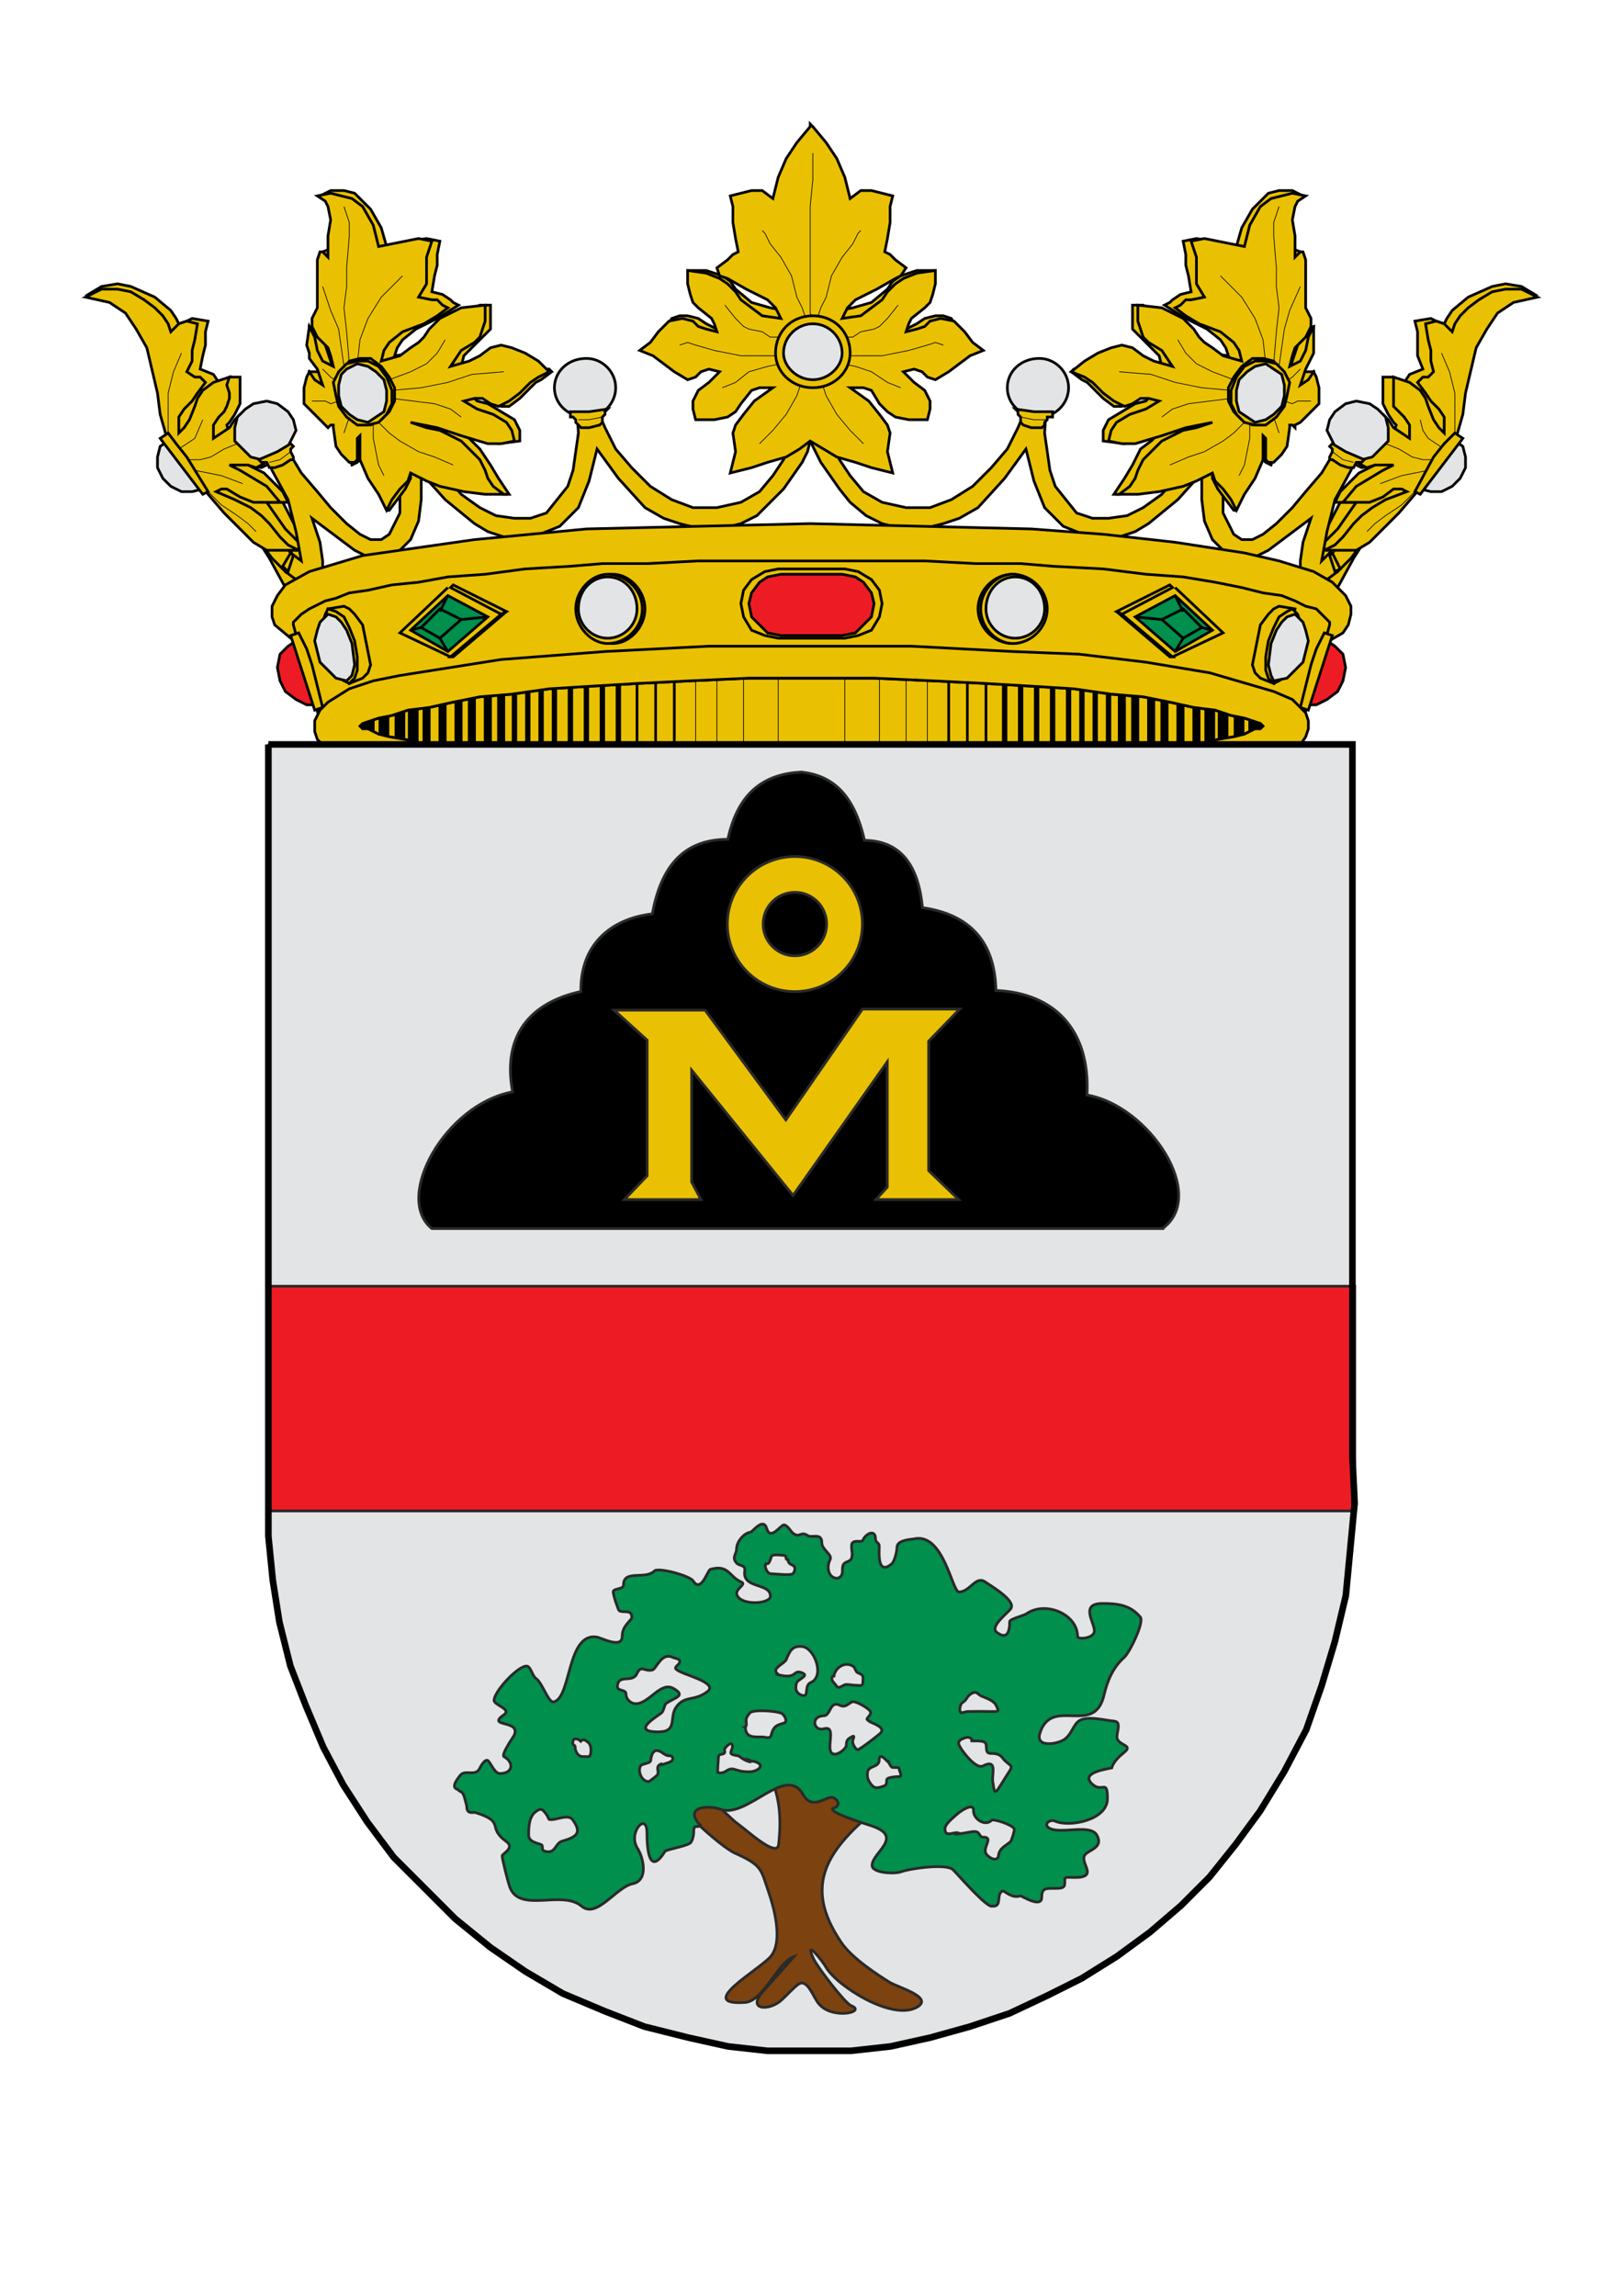
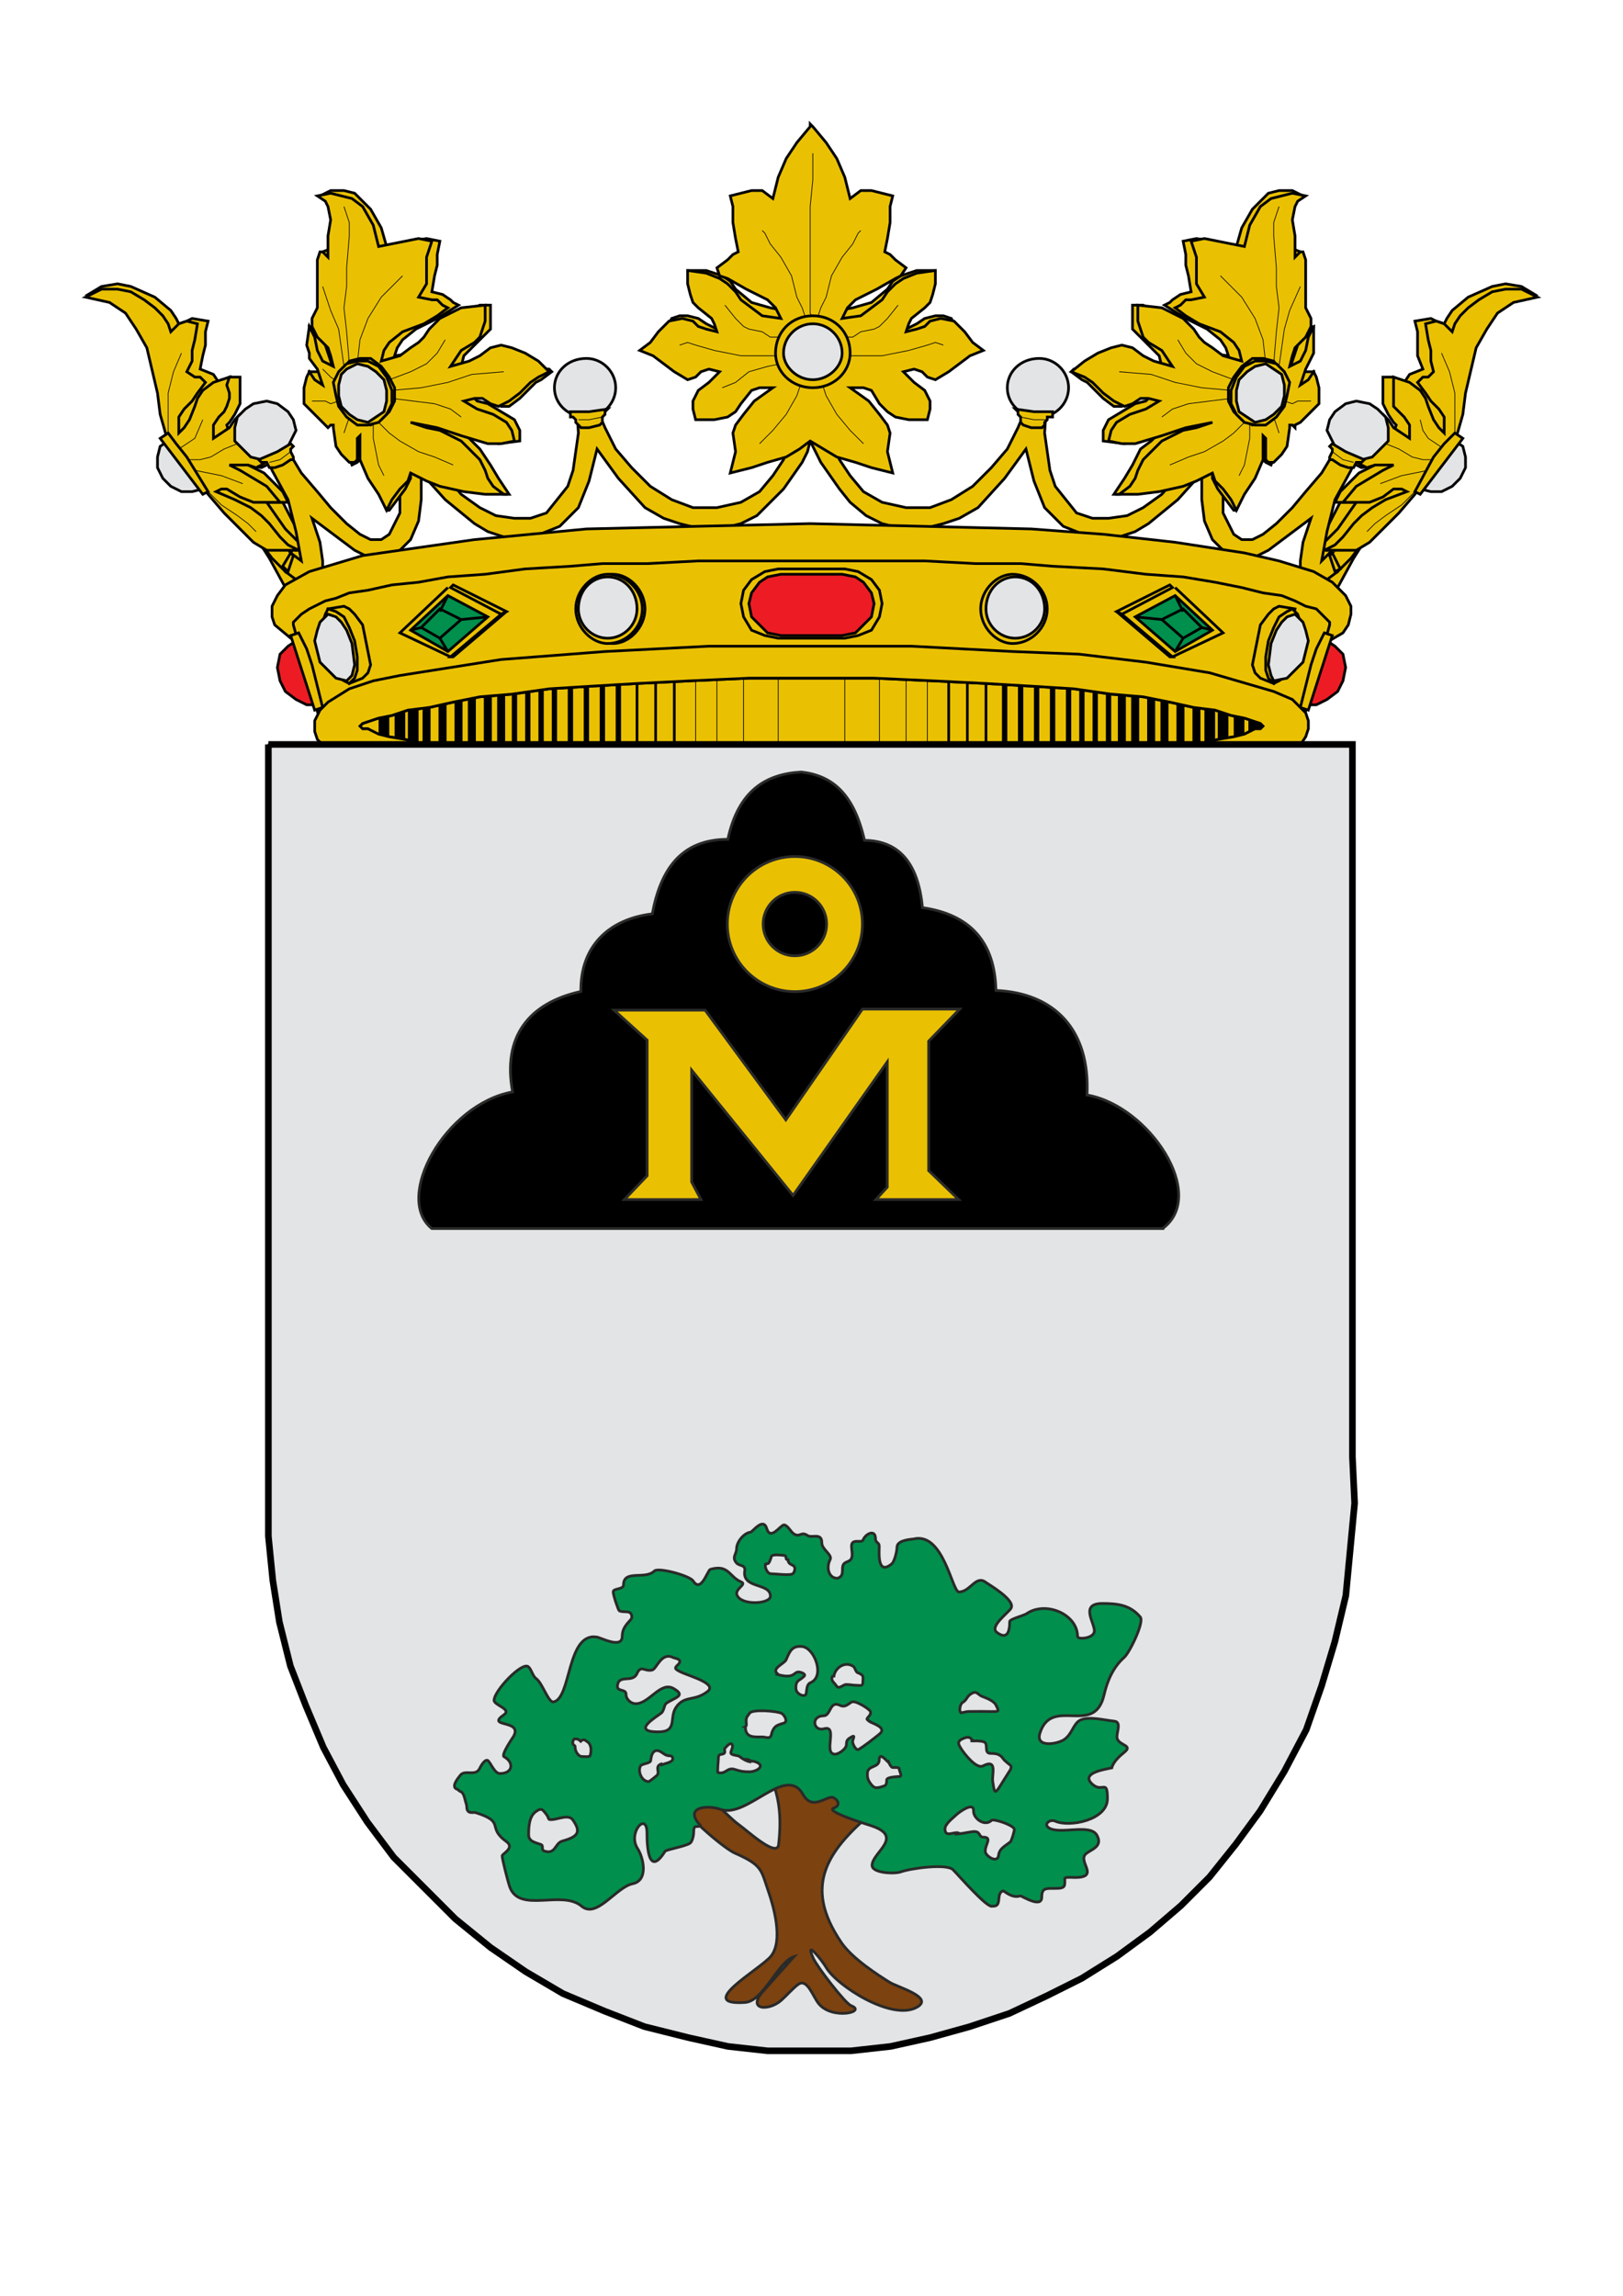
<svg xmlns="http://www.w3.org/2000/svg" xml:space="preserve" width="210mm" height="297mm" style="shape-rendering:geometricPrecision; text-rendering:geometricPrecision; image-rendering:optimizeQuality; fill-rule:evenodd; clip-rule:evenodd" viewBox="0 0 210 297">
  <defs>
    <style type="text/css">
   
    .str6 {stroke:#2A2A29;stroke-width:0.2}
    .str7 {stroke:#2A2A29;stroke-width:0.353}
    .str1 {stroke:black;stroke-width:0.092}
    .str0 {stroke:black;stroke-width:0.345}
    .str2 {stroke:black;stroke-width:0.689}
    .str8 {stroke:black;stroke-width:0.854}
    .str3 {stroke:black;stroke-width:1.034}
    .str4 {stroke:black;stroke-width:1.379}
    .str5 {stroke:black;stroke-width:1.723}
    .fil1 {fill:none}
    .fil7 {fill:black}
    .fil5 {fill:#008F4C}
    .fil8 {fill:#7C420F}
    .fil4 {fill:#E3E4E5}
    .fil0 {fill:#EAC102}
    .fil9 {fill:#ED1C24}
    .fil2 {fill:#E3E4E5;fill-rule:nonzero}
    .fil3 {fill:#EAC102;fill-rule:nonzero}
    .fil6 {fill:#ED1C24;fill-rule:nonzero}
   
  </style>
  </defs>
  <g id="Capa_x0020_1">
    <g id="_179889392">
      <g>
        <polygon id="_271146896" class="fil0 str0" points="32.442,68.428 34.855,72.22 36.923,76.011 38.302,77.39 39.336,78.424 40.37,79.114 41.404,79.114 41.749,78.769 41.749,77.735 41.749,76.011 41.059,73.599 36.234,64.292 35.544,63.602 34.51,63.947 33.821,64.292 33.476,64.981 32.442,68.428 " />
        <polygon id="_271146968" class="fil0 str0" points="36.923,73.943 37.613,71.53 36.234,69.462 34.166,66.705 32.097,63.602 30.029,59.811 29.34,59.466 28.306,59.466 27.616,59.811 27.616,60.5 30.719,65.671 33.132,69.462 35.2,72.22 36.923,73.943 " />
        <polygon id="_271147040" class="fil0 str0" points="177.558,68.428 175.145,72.22 173.077,76.011 171.698,77.39 170.664,78.424 169.63,79.114 168.596,79.114 168.251,78.769 168.251,77.735 168.251,76.011 168.941,73.599 173.766,64.292 174.456,63.602 175.49,63.947 176.179,64.292 176.524,64.981 177.558,68.428 " />
        <polygon id="_271147112" class="fil0 str0" points="172.043,71.53 173.077,73.943 174.8,72.22 176.868,69.462 179.281,65.671 182.384,60.5 182.384,59.811 181.694,59.466 180.66,59.466 179.971,59.811 177.903,63.602 175.49,66.705 173.766,69.462 172.043,71.53 " />
        <polygon id="_271147184" class="fil0 str0" points="11.416,38.095 13.139,37.061 15.207,36.717 16.931,37.061 20.033,38.44 22.101,40.163 22.791,41.197 23.135,41.887 24.169,41.542 24.859,41.197 26.927,41.542 26.582,42.921 26.582,44.644 26.238,46.023 25.893,47.747 27.616,48.436 28.306,49.47 29.685,48.781 31.063,48.781 31.063,50.849 31.063,52.228 30.719,52.917 30.374,53.606 29.685,54.641 29.34,54.985 29.685,56.019 32.097,53.262 34.855,53.262 35.544,53.951 36.234,54.296 36.923,54.985 37.957,55.33 37.268,56.364 36.578,57.398 35.2,59.811 33.821,60.5 32.097,60.156 34.166,61.19 35.544,62.568 36.578,63.602 37.268,64.981 35.544,64.981 34.51,64.981 36.923,68.428 39.336,70.841 38.302,71.186 32.442,68.773 27.272,63.947 21.412,55.675 21.067,42.576 19.344,41.197 17.62,39.819 16.931,39.129 15.552,38.44 13.829,38.44 11.416,38.095 " />
        <polygon id="_271147256" class="fil0 str0" points="11.071,38.44 14.173,39.129 16.242,40.508 17.62,42.576 18.999,44.989 20.378,50.849 20.723,53.606 21.412,56.019 26.927,63.947 28.995,66.36 31.063,68.428 32.787,70.152 34.51,71.186 35.889,71.186 36.578,71.186 37.268,71.186 38.647,71.186 37.268,70.496 36.234,69.462 34.855,67.739 33.821,66.705 32.442,65.671 30.374,64.637 27.961,63.602 28.651,63.258 29.34,63.258 31.063,64.292 32.787,64.981 34.166,64.981 36.234,64.981 34.51,62.913 32.787,61.879 31.063,60.845 29.685,60.156 31.063,60.156 32.097,60.156 33.132,60.5 33.821,60.156 34.855,59.466 35.544,58.087 35.889,56.709 36.923,55.33 35.544,54.641 34.166,53.951 32.787,53.262 31.063,53.606 30.374,54.296 29.685,55.33 28.651,56.019 27.616,56.709 27.616,54.985 28.306,53.951 28.995,53.262 29.34,52.572 29.685,51.538 29.685,50.849 29.34,49.815 29.685,48.781 27.616,49.47 26.238,50.504 25.548,51.538 25.204,52.572 24.514,54.296 23.825,55.33 23.135,56.019 23.135,54.641 23.135,53.951 23.825,52.917 24.859,51.883 25.548,50.849 26.582,49.47 25.893,48.781 25.204,48.781 24.169,48.091 24.859,46.713 24.859,45.334 25.204,43.955 25.548,41.887 24.169,41.542 23.135,41.887 22.101,42.921 21.757,41.887 21.067,40.853 20.033,39.819 18.654,38.785 16.931,37.751 15.207,37.406 13.139,37.406 11.071,38.44 " />
        <polyline id="_271147328" class="fil1 str1" points="23.48,45.678 22.446,48.091 21.757,50.849 21.757,53.606 21.757,56.364 " />
        <polyline id="_271147400" class="fil1 str1" points="26.238,54.296 25.204,56.709 23.135,58.087 " />
        <polyline id="_271147472" class="fil1 str1" points="32.442,57.053 30.719,57.398 28.995,58.087 27.272,59.121 25.893,59.466 24.514,59.466 " />
        <polyline id="_271147544" class="fil1 str1" points="25.204,60.845 28.651,61.534 31.408,62.568 " />
        <polyline id="_271147712" class="fil1 str1" points="26.582,63.258 28.651,65.326 30.719,66.705 32.097,67.739 33.132,68.773 " />
        <polygon id="_271151792" class="fil2 str0" points="26.238,63.258 26.238,63.258 24.859,63.602 23.48,63.602 22.101,62.913 21.067,61.879 20.378,60.5 20.378,59.121 20.723,57.743 21.757,57.053 21.757,57.053 26.238,63.258 " />
        <polygon id="_271148000" class="fil3 str0" points="21.757,56.019 20.723,56.709 26.238,63.947 26.927,63.602 24.169,59.121 22.791,57.398 21.757,56.019 " />
        <polygon id="_179894864" class="fil0 str0" points="198.584,38.095 196.861,37.061 194.793,36.717 193.069,37.061 189.967,38.44 187.899,40.163 187.209,41.197 186.865,41.887 185.831,41.542 185.141,41.197 183.073,41.542 183.418,42.921 183.418,44.644 183.418,46.023 184.107,47.747 182.384,48.436 181.694,49.47 180.315,48.781 178.937,48.781 178.937,50.849 178.937,52.228 179.281,52.917 179.626,53.606 180.315,54.641 180.66,54.985 180.315,56.019 177.903,53.262 175.145,53.262 174.456,53.951 173.766,54.296 173.077,54.985 172.043,55.33 172.732,56.364 173.422,57.398 174.8,59.811 176.179,60.5 177.903,60.156 175.834,61.19 174.456,62.568 173.422,63.602 172.732,64.981 174.456,64.981 175.49,64.981 173.077,68.428 170.664,70.841 171.698,71.186 177.558,68.773 182.728,63.947 188.588,55.675 188.933,42.576 190.656,41.197 192.38,39.819 193.069,39.129 194.448,38.44 196.171,38.44 198.584,38.095 " />
        <polygon id="_179885840" class="fil0 str0" points="198.929,38.44 195.827,39.129 193.758,40.508 192.38,42.576 191.001,44.989 189.622,50.849 189.277,53.606 188.588,56.019 183.073,63.947 181.005,66.36 178.937,68.428 177.213,70.152 175.49,71.186 174.111,71.186 173.422,71.186 172.732,71.186 171.353,71.186 172.732,70.496 173.766,69.462 175.145,67.739 176.179,66.705 177.558,65.671 179.281,64.637 182.039,63.602 181.349,63.258 180.315,63.258 178.937,64.292 177.213,64.981 175.834,64.981 173.766,64.981 175.49,62.913 177.213,61.879 178.937,60.845 180.315,60.156 178.937,60.156 177.903,60.156 176.868,60.5 176.179,60.156 175.145,59.466 174.456,58.087 174.111,56.709 173.077,55.33 174.456,54.641 175.834,53.951 177.213,53.262 178.937,53.606 179.626,54.296 180.315,55.33 181.349,56.019 182.384,56.709 182.384,54.985 181.694,53.951 181.005,53.262 180.315,52.572 180.315,51.538 180.315,50.849 180.315,49.815 180.315,48.781 182.384,49.47 183.762,50.504 184.452,51.538 184.796,52.572 185.486,54.296 186.175,55.33 186.865,56.019 186.865,54.641 186.865,53.951 186.175,52.917 185.141,51.883 184.452,50.849 183.418,49.47 184.107,48.781 184.796,48.781 185.486,48.091 185.141,46.713 185.141,45.334 184.796,43.955 184.452,41.887 185.831,41.542 186.865,41.887 187.899,42.921 188.243,41.887 188.933,40.853 189.967,39.819 191.346,38.785 193.069,37.751 194.793,37.406 196.861,37.406 198.929,38.44 " />
        <polyline id="_179888672" class="fil1 str1" points="186.52,45.678 187.554,48.091 188.243,50.849 188.243,53.606 188.243,56.364 " />
        <polyline id="_179890616" class="fil1 str1" points="183.762,54.296 184.107,55.675 184.796,56.709 186.865,58.087 " />
        <polyline id="_179893256" class="fil1 str1" points="177.558,57.053 179.281,57.398 181.005,58.087 182.728,59.121 184.107,59.466 185.486,59.466 " />
        <polyline id="_179886080" class="fil1 str1" points="184.796,60.845 181.349,61.534 178.592,62.568 " />
        <polyline id="_179895872" class="fil1 str1" points="183.418,63.258 181.349,65.326 179.281,66.705 177.903,67.739 176.868,68.773 " />
        <polygon id="_179884640" class="fil2 str0" points="183.762,63.258 183.762,63.258 185.141,63.602 186.52,63.602 187.899,62.913 188.933,61.879 189.622,60.5 189.622,59.121 189.277,57.743 188.243,57.053 188.243,57.053 183.762,63.258 " />
        <polygon id="_179886128" class="fil3 str0" points="188.243,56.019 189.277,56.709 183.762,63.947 183.073,63.602 185.486,59.121 186.865,57.398 188.243,56.019 " />
        <polygon id="_179890952" class="fil0 str0" points="104.828,49.126 104.483,49.47 104.138,50.16 103.449,54.641 102.415,57.053 101.381,59.466 100.002,61.534 98.278,63.602 95.866,64.981 92.763,65.671 89.661,65.671 86.904,64.637 84.146,62.913 81.733,60.5 79.665,58.087 78.286,55.33 77.252,52.917 76.908,50.849 76.563,50.16 75.529,49.815 74.839,50.16 74.495,50.849 74.839,56.019 74.15,60.845 73.461,62.913 72.082,64.637 70.703,66.36 68.635,67.049 66.567,67.049 64.154,66.705 62.086,65.671 59.673,63.947 57.605,61.534 55.537,59.121 52.09,53.262 51.4,52.228 50.366,52.228 49.677,52.572 49.677,53.262 50.711,56.364 51.4,59.466 51.745,61.879 51.745,64.292 51.745,66.36 51.056,67.739 50.366,69.118 49.332,69.807 47.953,69.807 46.575,69.118 44.851,67.739 42.783,65.671 41.059,63.602 38.991,61.19 35.889,56.019 35.2,55.675 34.166,55.675 33.476,56.019 33.476,56.709 35.2,60.845 37.268,64.637 38.302,68.773 38.991,72.564 37.613,71.53 36.923,73.943 38.302,74.977 39.336,75.667 40.37,75.667 41.059,75.322 41.749,74.288 41.749,72.564 41.404,70.152 40.37,67.049 43.128,69.118 45.885,71.186 47.264,71.875 48.987,72.22 50.022,72.22 51.4,71.53 53.124,69.807 54.158,67.394 54.502,64.637 54.502,61.19 57.605,64.637 61.396,67.739 63.12,68.773 65.188,69.462 67.256,69.807 68.98,69.462 72.427,68.084 74.839,65.671 76.218,62.224 77.252,58.087 80.01,61.879 83.457,65.671 85.87,67.049 87.938,67.739 90.695,68.428 93.108,68.428 95.866,67.739 97.934,66.705 99.657,64.981 101.381,63.258 103.794,59.811 104.483,58.432 104.828,57.053 105.517,58.432 106.206,59.811 108.619,63.258 109.998,64.981 112.066,66.705 114.134,67.739 116.892,68.428 119.305,68.428 122.062,67.739 124.13,67.049 126.543,65.671 129.99,61.879 132.748,58.087 133.782,62.224 135.161,65.671 137.574,68.084 141.02,69.462 142.744,69.807 144.812,69.462 146.88,68.773 148.604,67.739 152.395,64.637 155.498,61.19 155.498,64.637 155.842,67.394 156.876,69.807 158.6,71.53 159.978,72.22 161.013,72.22 162.736,71.875 164.115,71.186 166.872,69.118 169.63,67.049 168.596,70.152 168.251,72.564 168.251,74.288 168.941,75.322 169.63,75.667 170.664,75.667 171.698,74.977 173.077,73.943 172.043,71.53 171.009,72.564 171.698,68.773 172.732,64.637 174.8,60.845 176.524,56.709 176.524,56.019 175.834,55.675 174.8,55.675 174.111,56.019 171.009,61.19 168.941,63.602 167.217,65.671 165.149,67.739 163.425,69.118 162.047,69.807 160.668,69.807 159.634,69.118 158.945,67.739 158.255,66.36 158.255,64.292 158.255,61.879 158.6,59.466 159.289,56.364 160.323,53.262 160.323,52.572 159.634,52.228 158.6,52.228 157.91,53.262 154.463,59.121 152.395,61.534 150.327,63.947 147.914,65.671 145.846,66.705 143.433,67.049 141.365,67.049 139.297,66.36 137.918,64.637 136.539,62.913 135.85,60.845 135.161,56.019 135.505,50.849 135.161,50.16 134.471,49.815 133.782,50.16 133.092,50.849 132.748,52.917 131.714,55.33 130.335,58.087 128.267,60.5 125.854,62.913 123.096,64.637 120.339,65.671 117.237,65.671 114.134,64.981 111.722,63.602 109.998,61.534 108.619,59.466 107.585,57.053 106.551,54.641 105.862,50.16 105.517,49.47 104.828,49.126 " />
        <path id="_179883584" class="fil4 str0" d="M138.263 50.16c0,2.068 -1.724,3.792 -3.792,3.792 -2.413,0 -4.136,-1.724 -4.136,-3.792 0,-2.068 1.723,-3.792 4.136,-3.792 2.068,0 3.792,1.724 3.792,3.792z" />
        <polygon id="_179886752" class="fil0 str0" points="131.369,52.917 133.782,53.262 136.195,53.262 136.195,53.951 135.505,53.951 135.505,54.296 135.161,54.641 135.161,54.985 134.816,55.33 133.437,55.33 132.403,54.985 132.058,54.641 132.058,54.296 132.058,53.951 131.714,53.606 131.714,53.262 131.369,52.917 " />
        <path id="_179894168" class="fil4 str0" d="M79.665 50.16c0,2.068 -1.723,3.792 -3.792,3.792 -2.413,0 -4.136,-1.724 -4.136,-3.792 0,-2.068 1.724,-3.792 4.136,-3.792 2.068,0 3.792,1.724 3.792,3.792z" />
        <polygon id="_179896280" class="fil0 str0" points="78.631,52.917 76.218,53.262 73.805,53.262 73.805,53.951 74.15,53.951 74.495,54.296 74.495,54.641 74.839,54.985 75.184,55.33 76.218,55.33 77.597,54.985 77.942,54.641 77.942,54.296 77.942,53.951 78.286,53.606 78.286,53.262 78.631,52.917 " />
        <polygon id="_179882600" class="fil4 str0" points="30.374,57.053 31.408,58.087 32.442,59.121 33.821,59.466 35.544,59.121 36.923,58.432 37.613,57.053 38.302,55.675 37.957,54.296 37.268,53.262 35.889,52.228 34.51,51.883 32.787,52.228 31.753,52.917 30.719,53.951 30.374,55.33 30.374,57.053 " />
        <polygon id="_179885480" class="fil0 str0" points="37.613,57.398 35.889,58.432 33.476,59.466 33.821,59.811 34.166,59.811 34.51,59.811 34.855,60.5 35.544,60.5 36.578,60.156 37.613,59.466 37.957,59.466 37.957,59.121 37.613,58.432 37.613,58.087 37.957,57.743 37.613,57.398 " />
        <polygon id="_179891912" class="fil4 str0" points="179.626,57.053 178.592,58.087 177.558,59.121 176.179,59.466 174.456,59.121 173.077,58.432 172.387,57.053 171.698,55.675 172.043,54.296 172.732,53.262 174.111,52.228 175.49,51.883 177.213,52.228 178.247,52.917 179.281,53.951 179.626,55.33 179.626,57.053 " />
        <polygon id="_179893040" class="fil0 str0" points="172.387,57.398 174.111,58.432 176.524,59.466 176.179,59.811 175.834,59.811 175.49,59.811 175.145,60.5 174.456,60.5 173.422,60.156 172.387,59.466 172.043,59.466 172.043,59.121 172.387,58.432 172.387,58.087 172.043,57.743 172.387,57.398 " />
        <polygon id="_179887880" class="fil0 str0" points="89.317,34.993 89.317,34.993 90.006,34.993 91.385,34.993 93.453,35.682 94.487,36.372 95.176,37.406 97.244,39.129 99.657,39.819 101.381,40.163 102.07,40.163 102.415,40.163 100.002,47.402 86.559,41.887 86.559,41.887 86.904,41.197 87.938,40.853 88.972,40.853 90.35,41.197 91.385,41.887 92.763,42.576 94.487,42.232 89.317,34.993 " />
        <polygon id="_179880632" class="fil0 str0" points="120.684,34.993 120.684,34.993 119.994,34.993 118.615,34.993 116.547,35.682 115.513,36.372 114.824,37.406 112.756,39.129 110.343,39.819 108.619,40.163 107.93,40.163 107.585,40.163 109.998,47.402 123.441,41.887 123.441,41.887 123.096,41.197 122.062,40.853 121.028,40.853 119.65,41.197 118.615,41.887 117.237,42.576 115.513,42.232 120.684,34.993 " />
        <polygon id="_179885984" class="fil0 str0" points="104.828,16.38 103.104,18.448 101.725,20.516 100.691,22.929 100.002,25.686 98.623,24.652 97.244,24.652 95.866,24.997 94.487,25.342 94.832,26.72 94.832,28.788 95.176,30.857 95.521,32.58 94.832,32.925 94.142,33.614 92.763,34.648 93.108,35.682 94.142,36.027 96.555,37.406 99.312,38.785 100.347,39.819 101.036,41.197 98.623,40.853 97.244,39.819 95.866,38.785 95.176,37.751 94.142,36.717 93.108,36.027 91.385,35.338 88.972,34.993 88.972,36.717 89.317,38.095 89.661,39.129 90.35,39.819 92.074,41.197 92.419,41.887 92.763,42.921 91.385,42.576 90.35,42.232 89.661,41.542 88.282,41.197 86.559,41.542 85.18,42.921 84.146,44.3 82.767,45.334 84.491,46.023 85.87,47.057 87.248,48.091 88.972,49.126 90.006,48.781 90.695,48.091 91.729,47.747 93.108,48.091 92.419,48.781 91.729,49.47 90.35,50.504 89.661,51.883 89.661,52.917 90.006,54.296 92.419,54.296 94.142,53.951 95.176,53.262 95.866,52.228 97.244,50.504 98.278,50.16 100.002,50.16 97.589,51.883 96.21,53.606 95.176,54.985 94.832,56.019 95.176,58.432 94.832,59.811 94.487,61.19 97.244,60.5 99.312,59.811 101.725,59.121 103.449,58.087 104.828,57.053 106.551,58.087 108.275,59.121 110.688,59.811 112.756,60.5 115.513,61.19 115.168,59.811 114.824,58.432 115.168,56.019 114.824,54.985 113.79,53.606 112.411,51.883 109.998,50.16 111.722,50.16 112.756,50.504 113.79,52.228 114.824,53.262 115.858,53.951 117.581,54.296 119.994,54.296 120.339,52.917 120.339,51.883 119.65,50.504 118.271,49.47 117.581,48.781 116.892,48.091 118.271,47.747 119.305,48.091 119.994,48.781 121.028,49.126 122.752,48.091 124.13,47.057 125.509,46.023 127.233,45.334 125.854,44.3 124.82,42.921 123.441,41.542 121.718,41.197 120.339,41.542 119.65,42.232 118.615,42.576 117.237,42.921 117.581,41.887 117.926,41.197 119.65,39.819 120.339,39.129 120.684,38.095 121.028,36.717 121.028,34.993 118.615,35.338 116.892,36.027 115.858,36.717 114.824,37.751 114.134,38.785 112.756,39.819 111.377,40.853 108.964,41.197 109.653,39.819 110.688,38.785 113.445,37.406 115.858,36.027 116.547,35.682 117.237,34.648 115.858,33.614 115.168,32.925 114.479,32.58 114.824,30.857 115.168,28.788 115.168,26.72 115.513,25.342 114.134,24.997 112.756,24.652 111.377,24.652 109.998,25.686 109.309,22.929 108.275,20.516 106.896,18.448 105.172,16.38 104.828,16.035 104.828,16.38 " />
        <polyline id="_179895344" class="fil1 str1" points="105.172,41.542 105.172,41.197 104.828,40.508 104.828,39.474 104.828,38.095 104.828,34.648 104.828,30.512 104.828,26.72 105.172,23.273 105.172,21.895 105.172,20.861 105.172,20.171 105.172,19.826 " />
        <polyline id="_179889488" class="fil1 str1" points="103.794,49.126 103.104,51.194 101.725,53.606 100.002,55.675 98.278,57.398 " />
        <polyline id="_179890712" class="fil1 str1" points="101.036,47.057 99.312,47.402 96.9,48.091 95.176,49.47 93.453,50.16 " />
        <polyline id="_179884016" class="fil1 str1" points="100.691,46.023 98.278,46.023 95.866,46.023 92.419,45.334 90.006,44.644 88.972,44.3 87.938,44.644 " />
        <polyline id="_179887256" class="fil1 str1" points="101.036,43.955 100.691,43.61 99.657,43.61 98.623,42.921 96.9,42.576 96.21,42.232 95.176,41.197 93.797,39.474 " />
        <polyline id="_179893544" class="fil1 str1" points="104.138,41.197 104.138,40.853 103.794,39.819 103.104,38.44 102.415,35.682 101.036,33.27 99.657,31.546 98.968,30.167 98.623,29.823 " />
        <polyline id="_179891744" class="fil1 str1" points="106.206,49.126 106.896,51.194 108.275,53.606 109.998,55.675 111.722,57.398 " />
-         <polyline id="_179891888" class="fil1 str1" points="108.964,47.057 110.688,47.402 112.756,48.091 114.824,49.47 116.547,50.16 " />
        <polyline id="_179889800" class="fil1 str1" points="109.309,46.023 111.722,46.023 114.134,46.023 117.581,45.334 119.994,44.644 121.028,44.3 122.062,44.644 " />
        <polyline id="_179895008" class="fil1 str1" points="108.964,43.955 109.309,43.61 110.343,43.61 111.377,42.921 113.1,42.576 113.79,42.232 114.824,41.197 116.203,39.474 " />
        <polyline id="_179888024" class="fil1 str1" points="105.862,41.197 105.862,40.853 106.206,39.819 106.896,38.44 107.585,35.682 108.964,33.27 110.343,31.546 111.032,30.167 111.377,29.823 " />
        <path id="_179890472" class="fil0 str0" d="M109.998 45.678c0,2.413 -2.068,4.481 -4.826,4.481 -2.757,0 -4.826,-2.068 -4.826,-4.481 0,-2.758 2.068,-4.826 4.826,-4.826 2.758,0 4.826,2.068 4.826,4.826z" />
        <path id="_179883248" class="fil4 str0" d="M108.964 45.678c0,1.724 -1.724,3.447 -3.792,3.447 -2.068,0 -3.792,-1.724 -3.792,-3.447 0,-2.068 1.724,-3.792 3.792,-3.792 2.068,0 3.792,1.724 3.792,3.792z" />
        <polygon id="_179888432" class="fil0 str0" points="104.828,67.739 90.35,68.084 75.874,68.428 61.396,69.807 54.158,70.841 46.919,71.875 43.472,72.909 40.025,73.943 36.923,75.667 35.889,77.046 35.2,78.424 35.2,79.803 35.544,80.837 37.613,82.561 40.025,83.939 42.438,84.974 47.953,86.352 53.124,87.386 64.154,88.765 75.529,89.454 86.559,89.799 103.794,90.144 121.028,90.144 138.263,89.11 155.498,87.386 160.323,86.697 164.804,85.663 169.63,84.284 173.766,81.871 174.456,80.837 174.8,79.458 174.8,78.424 174.111,77.046 172.387,75.322 169.975,73.943 165.494,72.564 161.013,71.53 152.051,70.152 142.744,69.118 133.437,68.428 119.305,68.084 104.828,67.739 " />
        <polygon id="_179887712" class="fil0 str0" points="104.828,72.564 97.244,72.564 90.35,72.564 83.801,72.909 77.942,72.909 73.805,73.254 67.946,73.599 62.775,74.288 57.949,74.633 54.158,75.322 50.711,75.667 47.609,76.356 45.196,76.701 43.472,77.39 42.093,77.735 40.025,78.769 38.991,79.458 38.647,79.803 38.302,80.148 37.957,80.492 37.957,80.837 41.404,93.246 53.468,93.246 156.532,93.246 168.596,93.246 172.043,80.837 172.043,80.492 171.698,80.148 171.353,79.803 170.319,78.769 168.941,78.424 167.562,77.735 167.562,77.735 165.838,77.046 163.425,76.701 160.668,76.011 157.221,75.322 153.085,74.633 148.259,74.288 142.744,73.599 136.195,73.254 136.195,73.254 132.058,72.909 126.199,72.909 119.65,72.564 112.756,72.564 104.828,72.564 " />
-         <path id="_179891840" class="fil0 str0" d="M135.161 78.769c0,2.413 -2.068,4.481 -4.136,4.481 -2.413,0 -4.481,-2.068 -4.481,-4.481 0,-2.413 2.068,-4.481 4.481,-4.481 2.068,0 4.136,2.068 4.136,4.481z" />
+         <path id="_179891840" class="fil0 str0" d="M135.161 78.769z" />
        <path id="_179886872" class="fil0 str0" d="M135.505 78.769c0,2.413 -2.068,4.481 -4.481,4.481 -2.068,0 -4.136,-2.068 -4.136,-4.481 0,-2.413 2.068,-4.481 4.136,-4.481 2.413,0 4.481,2.068 4.481,4.481z" />
        <path id="_179880656" class="fil4 str0" d="M135.161 78.769c0,2.068 -1.724,3.792 -3.792,3.792 -2.068,0 -3.792,-1.723 -3.792,-3.792 0,-2.413 1.724,-4.136 3.792,-4.136 2.068,0 3.792,1.723 3.792,4.136z" />
        <path id="_179893448" class="fil0 str0" d="M83.457 78.769c0,2.413 -2.068,4.481 -4.136,4.481 -2.413,0 -4.481,-2.068 -4.481,-4.481 0,-2.413 2.068,-4.481 4.481,-4.481 2.068,0 4.136,2.068 4.136,4.481z" />
        <path id="_179891648" class="fil0 str0" d="M83.112 78.769c0,2.413 -2.068,4.481 -4.481,4.481 -2.068,0 -4.136,-2.068 -4.136,-4.481 0,-2.413 2.068,-4.481 4.136,-4.481 2.413,0 4.481,2.068 4.481,4.481z" />
        <path id="_179891720" class="fil4 str0" d="M82.423 78.769c0,2.068 -1.724,3.792 -3.792,3.792 -2.068,0 -3.792,-1.723 -3.792,-3.792 0,-2.413 1.724,-4.136 3.792,-4.136 2.068,0 3.792,1.723 3.792,4.136z" />
        <polygon id="_179887280" class="fil1 str0" points="65.533,79.114 58.639,75.667 58.294,76.011 64.843,79.458 " />
        <polygon id="_179894288" class="fil1 str0" points="65.533,79.114 58.639,84.974 58.294,84.974 64.843,79.458 " />
        <polyline id="_179881640" class="fil1 str0" points="58.294,84.974 51.745,81.871 57.949,76.011 " />
        <polygon id="_179890088" class="fil5 str0" points="63.12,79.803 57.949,84.284 53.124,81.526 57.949,77.046 " />
        <polygon id="_179890856" class="fil1 str0" points="59.673,80.148 56.915,82.561 54.502,81.182 56.915,78.769 " />
        <line id="_179887088" class="fil1 str0" x1="57.949" y1="84.284" x2="56.915" y2="82.561" />
        <line id="_179892512" class="fil1 str0" x1="53.124" y1="81.526" x2="54.502" y2="81.182" />
        <line id="_179889632" class="fil1 str0" x1="59.673" y1="80.148" x2="63.12" y2="79.803" />
        <line id="_179882120" class="fil1 str0" x1="56.915" y1="79.114" x2="57.949" y2="77.046" />
        <polygon id="_179880920" class="fil1 str0" points="144.467,79.114 151.361,75.667 151.706,76.011 145.157,79.458 " />
        <polygon id="_179894432" class="fil1 str0" points="144.467,79.114 151.361,84.974 151.706,84.974 145.157,79.458 " />
        <polyline id="_179893736" class="fil1 str0" points="151.706,84.974 158.255,81.871 152.051,76.011 " />
        <polygon id="_179888192" class="fil5 str0" points="146.88,79.803 152.051,84.284 156.876,81.526 152.051,77.046 " />
        <polygon id="_179885600" class="fil1 str0" points="150.327,80.148 153.085,82.561 155.498,81.182 153.085,78.769 " />
        <line id="_179889536" class="fil1 str0" x1="152.051" y1="84.284" x2="153.085" y2="82.561" />
        <line id="_179880560" class="fil1 str0" x1="156.876" y1="81.526" x2="155.498" y2="81.182" />
        <line id="_179893712" class="fil1 str0" x1="150.327" y1="80.148" x2="146.88" y2="79.803" />
        <line id="_179893112" class="fil1 str0" x1="153.085" y1="79.114" x2="152.051" y2="77.046" />
        <polygon id="_179880248" class="fil3 str0" points="100.691,73.599 109.309,73.599 111.032,73.943 112.756,74.977 113.79,76.356 114.134,78.08 113.79,79.803 112.756,81.526 111.032,82.216 109.309,82.561 100.691,82.561 98.968,82.216 97.244,81.526 96.21,79.803 95.866,78.08 96.21,76.356 97.244,74.977 98.968,73.943 100.691,73.599 " />
        <polygon id="_179894696" class="fil6 str0" points="101.036,74.288 108.964,74.288 110.688,74.633 111.722,75.322 112.756,76.701 113.1,78.08 112.756,79.803 111.722,80.837 110.688,81.871 108.964,82.216 101.036,82.216 99.312,81.871 98.278,80.837 97.244,79.803 96.9,78.08 97.244,76.701 98.278,75.322 99.312,74.633 101.036,74.288 " />
        <path id="_179894624" class="fil0 str0" d="M37.613 71.53l-1.034 1.724 0.689 0.689 0.689 -2.068 -0.345 -0.345 0 0zm134.775 0l0 0 -0.345 0.345 0.689 2.068 0.689 -0.345 -1.034 -2.068 0 0z" />
        <polygon id="_179882888" class="fil0 str0" points="41.404,25.342 42.783,24.652 44.506,24.652 45.885,24.997 47.953,27.065 49.332,29.478 50.022,31.891 53.124,31.201 55.192,30.857 56.915,31.201 56.571,32.925 56.571,34.304 56.226,35.682 55.881,37.751 57.26,38.095 58.294,38.785 58.639,39.129 59.328,39.474 56.571,41.197 53.813,42.576 52.09,43.955 51.4,44.989 51.056,46.023 56.226,45.334 57.605,43.61 58.984,41.542 60.707,40.163 62.086,39.474 63.465,39.474 63.465,41.197 63.465,42.576 62.775,43.266 62.086,43.955 60.707,45.334 60.017,46.023 59.673,47.402 61.052,47.402 63.12,47.402 66.911,47.402 68.635,47.402 70.014,47.747 71.048,47.747 71.392,48.091 70.014,49.126 69.324,49.47 67.946,50.849 67.256,51.538 65.877,52.572 64.843,52.572 63.809,51.883 63.12,51.194 62.086,50.849 61.052,51.194 61.052,51.194 61.741,51.883 63.12,52.228 64.843,53.262 66.567,54.296 67.256,55.675 67.256,56.709 67.256,57.053 64.499,57.398 62.43,57.053 61.052,56.364 59.673,55.675 61.052,57.053 62.086,58.087 63.465,60.156 64.499,61.879 65.188,62.913 65.877,63.947 65.188,63.947 61.396,63.602 58.639,62.913 55.881,61.534 53.124,60.845 53.124,61.879 52.434,63.258 51.4,64.637 50.366,66.015 50.022,66.015 46.919,59.121 46.575,59.466 46.23,59.811 45.541,60.156 42.093,51.538 41.059,50.849 40.37,50.16 40.37,49.126 40.025,48.091 40.715,48.091 41.059,48.091 41.749,48.091 40.37,44.644 40.025,42.232 41.059,42.576 41.404,42.921 41.749,43.61 42.438,45.678 43.128,47.747 44.851,42.232 41.749,32.58 43.472,31.891 43.472,31.201 43.472,30.167 43.817,28.444 43.817,27.755 43.817,26.72 42.783,26.031 41.404,25.342 " />
        <polygon id="_179891312" class="fil0 str0" points="41.059,25.342 42.783,24.997 44.162,25.342 45.541,25.686 46.919,26.72 48.298,29.133 48.987,31.891 52.434,31.201 54.158,30.857 55.881,31.201 55.192,33.27 55.192,34.993 55.192,36.717 54.158,38.44 55.881,38.785 56.571,38.785 57.26,39.474 57.949,39.819 56.571,40.853 54.847,41.887 52.09,42.921 50.366,44.3 49.677,45.334 49.332,46.713 51.745,46.023 53.124,44.989 54.158,44.3 54.847,43.61 55.537,42.576 56.226,41.887 56.915,41.197 59.673,39.819 62.775,39.474 62.775,41.542 62.43,42.576 62.086,43.61 61.396,44.3 59.673,45.334 58.984,46.368 58.294,47.402 60.707,46.713 62.086,46.023 63.465,44.989 64.843,44.644 66.222,44.989 67.946,45.678 69.669,46.713 71.048,48.091 69.669,48.781 68.635,49.47 67.256,50.849 65.877,51.883 64.499,52.572 63.465,52.228 62.43,51.538 61.396,51.538 60.017,51.883 61.741,52.917 63.809,53.606 65.533,54.641 66.222,55.675 66.567,57.053 64.843,57.398 63.12,57.398 59.673,56.364 56.571,55.33 53.124,54.641 55.192,55.33 56.915,55.675 59.673,57.053 61.052,58.432 62.086,59.466 62.775,60.845 63.12,61.879 63.809,62.913 65.188,63.947 62.775,63.947 60.017,63.602 56.915,62.913 55.192,62.224 53.124,61.19 52.779,62.224 51.745,63.258 50.711,64.637 50.022,66.015 48.987,63.947 47.609,61.879 46.575,59.466 46.575,57.743 46.575,56.364 46.23,56.709 46.23,58.087 46.23,59.466 45.885,59.811 45.196,59.811 44.162,58.777 43.472,57.743 43.128,55.33 43.128,54.985 42.783,54.985 42.438,55.33 42.093,54.985 41.749,54.641 40.715,53.606 39.336,52.228 39.336,51.194 39.336,50.16 39.681,48.781 40.025,48.091 40.715,49.126 41.749,49.815 41.059,47.747 40.025,46.368 40.025,45.678 39.681,44.644 40.025,42.232 40.715,43.61 41.059,45.334 41.749,46.713 43.128,47.402 42.783,46.023 42.438,44.989 41.059,43.61 40.715,42.921 40.37,42.232 40.37,41.197 41.059,39.819 41.059,38.785 41.059,37.406 41.059,34.648 41.059,33.614 41.404,32.58 41.749,32.58 42.438,33.27 42.438,30.512 42.783,28.444 42.438,26.72 42.093,26.031 41.059,25.342 " />
        <polyline id="_179892080" class="fil1 str1" points="45.196,47.057 44.851,42.921 44.506,39.819 44.851,37.061 44.851,34.648 45.196,30.512 45.196,28.788 44.506,26.72 " />
        <polyline id="_179880152" class="fil1 str1" points="52.09,35.682 49.332,38.44 47.609,41.197 46.575,43.955 46.23,47.057 " />
        <polyline id="_179888384" class="fil1 str1" points="50.711,50.504 54.502,50.16 57.949,49.47 61.052,48.436 65.188,48.091 " />
        <polyline id="_179894792" class="fil1 str1" points="50.366,49.126 53.124,48.091 55.192,47.057 56.571,45.678 57.605,43.955 " />
        <polyline id="_179884904" class="fil1 str1" points="50.711,51.538 53.468,51.883 56.226,52.228 58.294,52.917 59.673,53.951 " />
        <polyline id="_179890904" class="fil1 str1" points="48.987,54.641 50.366,56.019 51.745,57.053 54.158,58.432 56.226,59.121 58.639,60.156 " />
        <polyline id="_179892944" class="fil1 str1" points="48.298,54.641 48.298,56.709 48.643,58.432 48.987,60.156 49.677,61.534 " />
        <line id="_179882528" class="fil1 str1" x1="45.196" y1="53.951" x2="44.506" y2="56.019" />
        <polyline id="_179889008" class="fil1 str1" points="43.817,51.883 42.783,52.228 42.093,51.883 41.404,51.883 40.37,51.883 " />
        <polyline id="_179882312" class="fil1 str1" points="43.817,49.47 42.783,48.781 41.749,47.747 " />
        <polyline id="_179882168" class="fil1 str1" points="44.506,47.402 43.817,42.576 42.783,40.163 41.749,37.061 " />
        <polygon id="_179889128" class="fil0 str0" points="44.162,52.572 45.196,53.951 46.575,54.641 47.953,54.985 49.332,54.296 50.366,53.262 51.056,51.883 51.056,50.16 50.366,48.781 49.332,47.402 47.953,46.368 46.575,46.368 45.196,46.713 44.162,48.091 43.472,49.47 43.472,50.849 44.162,52.572 " />
        <polygon id="_179887520" class="fil0 str0" points="43.817,52.572 44.851,53.951 46.23,54.985 47.609,54.985 48.987,54.641 50.022,53.606 50.711,52.228 50.711,50.504 50.022,48.781 48.987,47.402 47.609,46.713 46.23,46.713 44.851,47.057 43.817,48.091 43.128,49.47 43.472,51.194 43.817,52.572 " />
        <polygon id="_179893760" class="fil4 str0" points="44.162,52.572 45.196,53.606 46.23,54.296 47.609,54.641 48.643,53.951 49.677,53.262 50.022,51.883 50.022,50.504 49.677,49.126 48.643,48.091 47.609,47.402 46.23,47.057 44.851,47.747 44.162,48.436 43.817,49.815 43.817,51.194 44.162,52.572 " />
        <polygon id="_179887832" class="fil0 str0" points="168.596,25.342 167.217,24.652 165.494,24.652 164.115,24.997 162.047,27.065 160.668,29.478 159.978,31.891 156.876,31.201 154.808,30.857 153.085,31.201 153.429,32.925 153.429,34.304 153.774,35.682 154.119,37.751 152.74,38.095 151.706,38.785 151.361,39.129 150.672,39.474 153.429,41.197 156.187,42.576 157.91,43.955 158.6,44.989 158.945,46.023 153.774,45.334 152.395,43.61 151.016,41.542 149.293,40.163 147.914,39.474 146.536,39.474 146.536,41.197 146.536,42.576 147.225,43.266 147.914,43.955 149.293,45.334 149.983,46.023 150.327,47.402 148.948,47.402 146.88,47.402 143.089,47.402 141.365,47.402 139.986,47.747 138.952,47.747 138.608,48.091 139.986,49.126 140.676,49.47 142.054,50.849 142.744,51.538 144.123,52.572 145.157,52.572 146.191,51.883 146.88,51.194 147.914,50.849 148.948,51.194 148.948,51.194 148.259,51.883 146.88,52.228 145.157,53.262 143.433,54.296 142.744,55.675 142.744,56.709 142.744,57.053 145.501,57.398 147.57,57.053 148.948,56.364 150.327,55.675 148.948,57.053 147.57,58.087 146.536,60.156 145.501,61.879 144.812,62.913 144.123,63.947 144.812,63.947 148.604,63.602 151.361,62.913 154.119,61.534 156.876,60.845 156.876,61.879 157.566,63.258 158.6,64.637 159.634,66.015 159.978,66.015 163.081,59.121 163.425,59.466 163.77,59.811 164.459,60.156 167.906,51.538 168.941,50.849 169.63,50.16 169.63,49.126 169.975,48.091 169.285,48.091 168.941,48.091 168.251,48.091 169.63,44.644 169.975,42.232 168.941,42.576 168.596,42.921 168.251,43.61 167.562,45.678 166.872,47.747 165.149,42.232 168.251,32.58 166.528,31.891 166.528,31.201 166.528,30.167 166.183,28.444 165.838,27.755 166.183,26.72 167.217,26.031 168.596,25.342 " />
        <polygon id="_179891048" class="fil0 str0" points="168.941,25.342 167.217,24.997 165.838,25.342 164.459,25.686 163.081,26.72 161.702,29.133 161.013,31.891 157.566,31.201 155.842,30.857 154.119,31.201 154.808,33.27 154.808,34.993 154.808,36.717 155.842,38.44 154.119,38.785 153.429,38.785 152.74,39.474 152.051,39.819 153.429,40.853 155.153,41.887 157.91,42.921 159.634,44.3 160.323,45.334 160.668,46.713 158.255,46.023 156.876,44.989 155.842,44.3 155.153,43.61 154.463,42.576 153.774,41.887 153.085,41.197 150.327,39.819 147.225,39.474 147.225,41.542 147.57,42.576 147.914,43.61 148.604,44.3 150.327,45.334 151.016,46.368 151.706,47.402 149.293,46.713 147.914,46.023 146.536,44.989 145.157,44.644 143.778,44.989 142.054,45.678 140.331,46.713 138.608,48.091 140.331,48.781 141.365,49.47 142.744,50.849 144.123,51.883 145.501,52.572 146.536,52.228 147.57,51.538 148.604,51.538 149.983,51.883 148.259,52.917 146.191,53.606 144.467,54.641 143.778,55.675 143.433,57.053 145.157,57.398 146.88,57.398 150.327,56.364 153.429,55.33 156.876,54.641 154.808,55.33 153.085,55.675 150.327,57.053 148.948,58.432 147.914,59.466 147.225,60.845 146.88,61.879 146.191,62.913 144.812,63.947 147.225,63.947 149.983,63.602 153.085,62.913 154.808,62.224 156.876,61.19 157.221,62.224 158.255,63.258 159.289,64.637 159.978,66.015 161.013,63.947 162.391,61.879 163.425,59.466 163.425,57.743 163.425,56.364 163.77,56.709 163.77,58.087 163.77,59.466 164.115,59.811 164.804,59.811 165.838,58.777 166.528,57.743 166.872,55.33 166.872,54.985 167.217,54.985 167.562,55.33 167.562,54.985 168.251,54.641 169.285,53.606 170.664,52.228 170.664,51.194 170.664,50.16 170.319,48.781 169.975,48.091 169.285,49.126 168.251,49.815 168.941,47.747 169.63,46.368 169.975,45.678 169.975,44.644 169.975,42.232 169.285,43.61 168.941,45.334 168.251,46.713 166.872,47.402 167.217,46.023 167.562,44.989 168.941,43.61 169.285,42.921 169.63,42.232 169.63,41.197 168.941,39.819 168.941,38.785 168.941,37.406 168.941,34.648 168.941,33.614 168.596,32.58 168.251,32.58 167.562,33.27 167.562,30.512 167.217,28.444 167.562,26.72 167.906,26.031 168.941,25.342 " />
        <polyline id="_179884616" class="fil1 str1" points="164.804,47.057 165.149,42.921 165.494,39.819 165.149,37.061 165.149,34.648 164.804,30.512 164.804,28.788 165.494,26.72 " />
        <polyline id="_179887064" class="fil1 str1" points="157.91,35.682 160.668,38.44 162.391,41.197 163.425,43.955 163.77,47.057 " />
        <polyline id="_179890376" class="fil1 str1" points="159.289,50.504 155.498,50.16 152.051,49.47 148.948,48.436 144.812,48.091 " />
        <polyline id="_179887952" class="fil1 str1" points="159.634,49.126 156.876,48.091 154.808,47.057 153.429,45.678 152.395,43.955 " />
        <polyline id="_179882000" class="fil1 str1" points="159.289,51.538 156.532,51.883 153.774,52.228 151.706,52.917 150.327,53.951 " />
        <polyline id="_179893280" class="fil1 str1" points="161.013,54.641 159.634,56.019 158.255,57.053 155.842,58.432 153.774,59.121 151.361,60.156 " />
        <polyline id="_179892152" class="fil1 str1" points="161.702,54.641 161.702,56.709 161.357,58.432 161.013,60.156 160.323,61.534 " />
        <line id="_179890928" class="fil1 str1" x1="164.804" y1="53.951" x2="165.494" y2="56.019" />
        <polyline id="_179886368" class="fil1 str1" points="166.183,51.883 167.217,52.228 167.906,51.883 168.596,51.883 169.63,51.883 " />
-         <polyline id="_179881448" class="fil1 str1" points="166.183,49.47 167.217,48.781 168.251,47.747 " />
        <polyline id="_179886392" class="fil1 str1" points="165.494,47.402 166.183,42.576 166.872,40.163 168.251,37.061 " />
        <polygon id="_179893880" class="fil0 str0" points="165.838,52.572 164.804,53.951 163.425,54.641 162.047,54.985 160.668,54.296 159.634,53.262 158.945,51.883 158.945,50.16 159.634,48.781 160.668,47.402 162.047,46.368 163.425,46.368 164.804,46.713 165.838,48.091 166.528,49.47 166.528,50.849 165.838,52.572 " />
        <polygon id="_179887976" class="fil0 str0" points="166.183,52.572 165.149,53.951 163.77,54.985 162.391,54.985 161.013,54.641 159.978,53.606 159.289,52.228 159.289,50.504 159.978,48.781 161.013,47.402 162.391,46.713 163.77,46.713 165.149,47.057 166.183,48.091 166.872,49.47 166.528,51.194 166.183,52.572 " />
        <polygon id="_179888576" class="fil4 str0" points="165.838,52.572 164.804,53.606 163.77,54.296 162.391,54.641 161.357,53.951 160.323,53.262 159.978,51.883 159.978,50.504 160.323,49.126 161.357,48.091 162.391,47.402 163.77,47.057 164.804,47.747 165.838,48.436 166.183,49.815 166.183,51.194 165.838,52.572 " />
        <polyline id="_179888552" class="fil1 str1" points="74.839,54.296 76.218,54.296 77.942,53.951 " />
        <polyline id="_179887304" class="fil1 str1" points="135.505,54.296 133.782,54.296 132.058,53.951 " />
        <polyline id="_179880032" class="fil1 str1" points="175.145,59.811 173.766,59.466 172.387,58.432 " />
        <polyline id="_179887640" class="fil1 str1" points="34.855,59.811 36.234,59.466 37.613,58.432 " />
        <polygon id="_179895368" class="fil6 str0" points="41.404,91.178 41.059,91.178 39.681,91.178 38.302,90.489 36.923,89.454 36.234,88.076 35.889,86.352 36.234,84.629 37.268,83.595 38.302,82.905 38.302,82.905 41.404,91.178 " />
        <polygon id="_179892920" class="fil3 str0" points="38.647,81.871 37.613,82.216 40.715,91.867 41.749,91.523 40.37,86.008 39.681,83.939 38.647,81.871 " />
        <polygon id="_179883056" class="fil0 str0" points="44.506,78.424 45.196,78.769 45.885,79.458 46.919,80.837 47.264,82.561 47.609,84.284 47.953,86.008 47.609,87.042 46.919,87.731 46.919,87.731 46.919,87.731 45.196,88.42 44.506,85.663 43.817,83.595 43.128,81.526 42.438,78.769 44.506,78.424 " />
        <polygon id="_179888960" class="fil0 str0" points="42.093,83.939 42.783,86.008 43.472,87.386 44.506,88.076 45.196,88.42 45.885,87.731 46.23,86.697 46.23,84.974 45.885,82.905 45.196,81.182 44.506,79.803 43.472,79.114 42.438,78.769 42.093,79.458 41.749,80.492 41.749,82.216 42.093,83.939 " />
        <polygon id="_179884880" class="fil4 str0" points="42.438,79.458 41.404,80.492 41.059,81.526 40.715,82.905 41.059,84.284 41.404,85.663 42.438,86.697 43.472,87.731 44.851,88.076 45.541,87.386 45.885,86.008 45.541,83.25 44.851,81.526 44.162,80.492 43.472,79.803 42.438,79.458 " />
        <polygon id="_179895992" class="fil6 str0" points="168.596,91.178 168.941,91.178 170.319,91.178 171.698,90.489 173.077,89.454 173.766,88.076 174.111,86.352 173.766,84.629 172.732,83.595 171.698,82.905 171.353,82.905 168.596,91.178 " />
        <polygon id="_179893400" class="fil3 str0" points="171.353,81.871 172.387,82.216 169.285,91.867 168.251,91.523 169.63,86.008 170.319,83.939 171.353,81.871 " />
        <polygon id="_179890160" class="fil0 str0" points="165.494,78.424 164.804,78.769 164.115,79.458 163.081,80.837 162.736,82.561 162.391,84.284 162.047,86.008 162.391,87.042 163.081,87.731 163.081,87.731 163.081,87.731 164.804,88.42 165.494,85.663 166.183,83.595 166.872,81.526 167.562,78.769 165.494,78.424 " />
        <polygon id="_179885528" class="fil0 str0" points="167.906,83.939 167.217,86.008 166.528,87.386 165.494,88.076 164.804,88.42 164.115,87.731 163.77,86.697 163.77,84.974 164.115,82.905 164.804,81.182 165.494,79.803 166.528,79.114 167.217,78.769 167.906,79.458 168.251,80.492 168.251,82.216 167.906,83.939 " />
        <polygon id="_179892608" class="fil4 str0" points="167.562,79.458 168.596,80.492 168.941,81.526 169.285,82.905 168.941,84.284 168.596,85.663 167.562,86.697 166.528,87.731 164.804,88.076 164.459,87.386 164.115,86.008 164.459,83.25 165.149,81.526 165.838,80.492 166.528,79.803 167.562,79.458 " />
        <polygon id="_179890568" class="fil0 str0" points="46.23,93.936 46.575,93.936 46.919,93.591 47.953,93.246 48.987,92.901 50.711,92.557 52.779,91.867 55.537,91.523 58.639,90.833 62.086,90.144 66.222,89.799 71.048,89.11 76.563,88.765 82.423,88.42 89.317,88.076 96.9,87.731 104.828,87.731 113.1,87.731 120.684,88.076 127.577,88.42 133.437,88.765 138.952,89.11 143.778,89.799 147.914,90.144 151.361,90.833 154.463,91.523 157.221,91.867 159.289,92.557 161.013,92.901 162.047,93.246 163.081,93.591 163.425,93.936 163.425,93.936 163.081,94.28 162.391,94.28 161.013,94.97 159.634,95.314 157.566,95.659 155.153,96.348 152.395,97.038 148.604,97.382 144.467,98.072 139.642,98.417 134.471,99.106 128.267,99.451 121.373,99.795 113.445,99.795 104.828,99.795 96.555,99.795 88.627,99.795 81.733,99.451 75.529,99.106 70.014,98.417 65.188,98.072 61.052,97.382 57.605,97.038 54.847,96.348 52.434,95.659 50.366,95.314 48.643,94.97 47.609,94.28 46.919,94.28 46.23,93.936 " />
        <line id="_179880776" class="fil1 str1" x1="90.006" y1="100.829" x2="90.006" y2="86.697" />
        <line id="_179885816" class="fil1 str0" x1="87.248" y1="100.829" x2="87.248" y2="86.697" />
        <line id="_179886896" class="fil1 str0" x1="84.835" y1="100.829" x2="84.835" y2="86.697" />
        <line id="_179892800" class="fil1 str0" x1="82.423" y1="100.829" x2="82.423" y2="86.697" />
        <line id="_179891168" class="fil1 str2" x1="80.01" y1="100.829" x2="80.01" y2="86.697" />
        <line id="_179889608" class="fil1 str2" x1="75.874" y1="100.14" x2="75.874" y2="87.386" />
        <line id="_179886536" class="fil1 str2" x1="77.942" y1="100.485" x2="77.942" y2="87.042" />
        <line id="_179894216" class="fil1 str2" x1="71.737" y1="99.451" x2="71.737" y2="87.731" />
        <line id="_179883728" class="fil1 str2" x1="73.805" y1="99.795" x2="73.805" y2="87.386" />
        <line id="_179885336" class="fil1 str2" x1="66.567" y1="98.761" x2="66.567" y2="88.42" />
        <line id="_179883608" class="fil1 str2" x1="68.29" y1="99.106" x2="68.29" y2="88.076" />
        <line id="_179891504" class="fil1 str2" x1="70.014" y1="99.451" x2="70.014" y2="88.076" />
        <line id="_179893088" class="fil1 str3" x1="64.843" y1="98.761" x2="64.843" y2="88.765" />
        <line id="_179881064" class="fil1 str3" x1="63.12" y1="98.417" x2="63.12" y2="89.11" />
        <line id="_179894264" class="fil1 str3" x1="61.052" y1="98.072" x2="61.052" y2="89.454" />
        <line id="_179882024" class="fil1 str3" x1="57.26" y1="97.382" x2="57.26" y2="90.489" />
        <line id="_179891024" class="fil1 str3" x1="59.328" y1="97.727" x2="59.328" y2="89.799" />
        <line id="_179881904" class="fil1 str3" x1="55.192" y1="96.693" x2="55.192" y2="90.489" />
        <line id="_179884832" class="fil1 str4" x1="53.468" y1="96.348" x2="53.468" y2="91.178" />
        <line id="_179886992" class="fil1 str4" x1="51.745" y1="95.659" x2="51.745" y2="91.523" />
        <line id="_179891624" class="fil1 str4" x1="49.677" y1="95.314" x2="49.677" y2="92.212" />
-         <line id="_179887328" class="fil1 str5" x1="47.609" y1="94.625" x2="47.609" y2="92.901" />
        <line id="_179882576" class="fil1 str1" x1="100.691" y1="100.14" x2="100.691" y2="87.386" />
        <line id="_179881160" class="fil1 str1" x1="96.21" y1="100.485" x2="96.21" y2="87.042" />
        <line id="_179887232" class="fil1 str1" x1="92.763" y1="100.829" x2="92.763" y2="86.697" />
        <line id="_179886656" class="fil1 str1" x1="119.994" y1="100.829" x2="119.994" y2="86.697" />
        <line id="_179895464" class="fil1 str0" x1="122.752" y1="100.829" x2="122.752" y2="86.697" />
        <line id="_179883200" class="fil1 str0" x1="125.165" y1="100.829" x2="125.165" y2="86.697" />
        <line id="_179888144" class="fil1 str0" x1="127.577" y1="100.829" x2="127.577" y2="86.697" />
        <line id="_179894192" class="fil1 str2" x1="129.99" y1="100.829" x2="129.99" y2="86.697" />
        <line id="_179888360" class="fil1 str2" x1="134.126" y1="100.14" x2="134.126" y2="87.386" />
        <line id="_179883560" class="fil1 str2" x1="132.058" y1="100.485" x2="132.058" y2="87.042" />
        <line id="_179883008" class="fil1 str2" x1="138.263" y1="99.451" x2="138.263" y2="87.731" />
        <line id="_179882504" class="fil1 str2" x1="136.195" y1="99.795" x2="136.195" y2="87.386" />
        <line id="_179880536" class="fil1 str2" x1="143.433" y1="98.761" x2="143.433" y2="88.42" />
        <line id="_179881616" class="fil1 str2" x1="141.71" y1="99.106" x2="141.71" y2="88.076" />
        <line id="_179889848" class="fil1 str2" x1="139.986" y1="99.451" x2="139.986" y2="88.076" />
        <line id="_179893952" class="fil1 str3" x1="145.157" y1="98.761" x2="145.157" y2="88.765" />
        <line id="_179891528" class="fil1 str3" x1="146.88" y1="98.417" x2="146.88" y2="89.11" />
        <line id="_179888744" class="fil1 str3" x1="148.948" y1="98.072" x2="148.948" y2="89.454" />
        <line id="_179886488" class="fil1 str3" x1="152.74" y1="97.382" x2="152.74" y2="90.489" />
        <line id="_179891384" class="fil1 str3" x1="150.672" y1="97.727" x2="150.672" y2="89.799" />
        <line id="_179890448" class="fil1 str3" x1="154.808" y1="96.693" x2="154.808" y2="90.489" />
        <line id="_179883680" class="fil1 str4" x1="156.532" y1="96.348" x2="156.532" y2="91.178" />
        <line id="_179887040" class="fil1 str4" x1="158.255" y1="95.659" x2="158.255" y2="91.523" />
        <line id="_179889992" class="fil1 str4" x1="160.323" y1="95.314" x2="160.323" y2="92.212" />
        <line id="_179894984" class="fil1 str5" x1="162.391" y1="94.625" x2="162.391" y2="92.901" />
        <line id="_179884400" class="fil1 str1" x1="109.309" y1="100.14" x2="109.309" y2="87.386" />
        <line id="_179884472" class="fil1 str1" x1="113.79" y1="100.485" x2="113.79" y2="87.042" />
        <line id="_179892704" class="fil1 str1" x1="117.237" y1="100.829" x2="117.237" y2="86.697" />
        <path id="_179881232" class="fil0 str0" d="M104.828 83.595l-13.098 0 -13.443 0.689 -13.443 1.034 -13.098 2.068 -3.447 0.689 -3.102 1.034 -2.757 1.724 -1.034 1.034 -0.689 1.379 0 1.379 0.345 1.034 1.724 1.723 2.413 1.034 2.068 0.689 9.996 2.413 10.341 1.379 9.996 0.689 10.341 0.345 15.856 0.345 15.856 -0.345 15.856 -0.689 15.856 -1.723 4.481 -0.689 4.481 -1.034 4.136 -1.379 3.792 -2.068 0.69 -1.034 0.345 -1.034 0 -1.034 -0.345 -1.034 -1.724 -1.724 -2.413 -1.034 -8.273 -2.413 -8.273 -1.379 -8.617 -1.034 -8.617 -0.345 -13.098 -0.689 -13.098 0 0 0zm0 4.136l8.273 0 7.583 0.345 6.894 0.345 5.86 0.345 5.515 0.345 4.826 0.689 4.136 0.345 3.447 0.689 3.102 0.689 2.758 0.345 2.068 0.689 1.724 0.345 1.034 0.345 1.034 0.345 0.345 0.345 0 0 -0.345 0.345 -0.689 0 -1.379 0.689 -1.379 0.345 -2.068 0.345 -2.413 0.689 -2.757 0.689 -3.792 0.345 -4.136 0.689 -4.826 0.345 -5.17 0.689 -6.205 0.345 -6.894 0.345 -7.928 0 -8.617 0 -8.273 0 -7.928 0 -6.894 -0.345 -6.205 -0.345 -5.515 -0.689 -4.826 -0.345 -4.136 -0.689 -3.447 -0.345 -2.757 -0.689 -2.413 -0.689 -2.068 -0.345 -1.379 -0.345 -1.379 -0.689 -0.689 0 -0.345 -0.345 0 0 0.345 -0.345 1.034 -0.345 1.034 -0.345 1.724 -0.345 2.068 -0.689 2.758 -0.345 3.102 -0.689 3.447 -0.689 4.136 -0.345 4.826 -0.689 5.515 -0.345 5.86 -0.345 6.894 -0.345 7.583 -0.345 7.928 0 0 0z" />
      </g>
      <g>
        <polygon id="_179894384" class="fil4 str6" points="34.725,96.303 34.725,147.516 34.725,198.729 35.294,204.419 36.148,209.825 37.57,215.515 39.562,220.636 41.838,226.042 44.683,230.879 47.813,235.716 51.227,240.268 54.925,244.251 59.193,248.234 63.461,251.933 68.298,255.063 73.134,257.908 78.256,260.184 83.661,262.175 89.067,263.598 94.188,264.736 99.594,265.305 105,265.305 110.121,265.305 115.243,264.736 120.648,263.598 125.77,262.175 130.606,260.468 135.443,258.192 140.28,255.916 144.548,253.071 148.815,249.941 152.798,246.527 156.497,242.828 160.196,238.561 163.041,234.293 166.455,229.172 169.016,223.766 171.292,218.076 172.999,212.385 174.137,206.411 174.991,200.436 175.275,194.461 175.275,188.486 175.275,96.303 34.725,96.303 " />
        <path id="_179892968" class="fil7 str7" d="M150.424 158.933l-94.547 0c-4.954,-3.967 1.698,-16.076 10.447,-17.677 -1.339,-7.187 2.143,-11.517 8.838,-12.99 -0.089,-5.893 3.66,-9.374 9.24,-10.044 1.071,-5.714 3.704,-9.643 9.776,-9.642 1.361,-6.317 4.932,-8.46 9.508,-8.704 3.928,0.446 6.785,2.723 8.169,8.838 4.464,0.044 6.964,2.946 7.499,8.704 6.205,0.893 9.374,4.464 9.508,10.713 7.511,0.323 12.22,5.033 11.785,13.525 8.052,1.392 15.666,12.974 9.776,17.275z" />
        <path id="_179882360" class="fil0 str7" d="M102.849 110.802c4.826,0 8.74,3.914 8.74,8.74 0,4.826 -3.914,8.74 -8.74,8.74 -4.826,0 -8.74,-3.914 -8.74,-8.74 0,-4.826 3.914,-8.74 8.74,-8.74zm0 4.634c2.267,0 4.106,1.839 4.106,4.106 0,2.267 -1.839,4.106 -4.106,4.106 -2.267,0 -4.106,-1.839 -4.106,-4.106 0,-2.267 1.839,-4.106 4.106,-4.106z" />
        <polygon id="_179880176" class="fil0 str7" points="113.33,155.183 124.044,155.183 120.159,151.434 120.159,134.692 124.177,130.543 111.588,130.543 101.679,144.872 91.233,130.677 79.448,130.677 83.734,134.56 83.734,152.103 80.788,155.183 90.698,155.183 89.492,152.907 89.492,138.443 102.616,154.648 114.803,137.372 114.803,153.577 " />
        <g>
          <path id="_179888504" class="fil8 str7" d="M113.435 234.009c-6.282,5.235 -9.699,9.793 -4.553,17.315 1.432,2.093 4.862,4.263 6.208,5.105 1.047,0.654 5.673,1.913 3.656,3.173 -3.201,2.001 -10.535,-2.752 -11.865,-5.105 -0.424,-0.75 -2.85,-3.861 -1.656,-1.173 0.493,1.109 4.132,5.845 4.898,6.139 2.106,0.81 -2.471,1.896 -4.208,-0.276 -0.744,-0.93 -1.464,-3.289 -2.621,-2.483 -0.634,0.441 -1.56,1.497 -2.208,2.07 -1.614,1.428 -4.526,1.271 -2.345,-1.173l4.001 -4.484c-2.119,0.683 -3.941,5.776 -6.346,5.933 -6.537,0.426 1.858,-4.237 3.311,-5.933 1.738,-2.028 0.307,-6.726 -0.276,-8.416 -0.981,-2.845 -0.77,-3.385 -4.346,-4.967 -1.81,-0.8 -8.969,-7.095 -7.45,-7.933 2.798,-1.544 6.118,2.966 8.002,4.277 0.984,0.684 4.902,4.311 5.105,2.552 0.417,-3.619 0.126,-6.699 -1.518,-9.658 -1.387,-2.497 13.009,1.914 14.21,5.036z" />
          <path id="_179885072" class="fil5 str7" d="M108.351 204.176c-1.129,0 -1.48,-1.386 -0.944,-2.403 0.342,-0.649 -1.073,-1.304 -1.073,-2.188 0,-1.381 -1.293,-0.56 -1.845,-0.944 -0.883,-0.614 -1.014,0.398 -1.888,-0.3 -0.259,-0.207 -0.75,-1.073 -1.159,-1.073 -0.448,0 -1.744,2.103 -2.231,0.472 -0.454,-1.517 -1.833,0.441 -2.103,0.472 -0.844,0.097 -1.802,1.244 -1.802,2.145 0,0.685 -0.638,1.07 -0.043,1.802 0.387,0.476 1.116,0.227 1.116,0.944 -0.484,2.5 3.304,1.588 3.304,3.39 0,1.021 -3.819,1.254 -4.334,-0.172 -0.28,-0.776 1.329,-1.357 0.558,-1.673 -1.571,-0.644 -1.595,-2.307 -3.99,-1.631 -0.373,0.105 -1.192,3.127 -2.231,1.502 -0.439,-0.688 -4.518,-1.789 -5.02,-1.287 -1.176,1.176 -3.99,-0.226 -3.99,1.802 0,0.602 -1.275,0.431 -1.33,0.858 -0.049,0.378 0.665,2.438 0.772,2.489 0.666,0.317 1.631,-0.22 1.631,0.858 0,0.398 -1.244,1.001 -1.244,2.446 0,1.721 -2.884,0.086 -3.347,0.086 -3.838,-0.522 -3.228,7.934 -5.537,8.396 -0.664,0.133 -1.439,-2.453 -2.256,-3.022 -0.443,-0.308 -0.6,-1.2 -1.007,-1.531 -0.83,-0.673 -4.431,3.116 -4.431,4.351 0,0.629 2.31,1.143 1.289,1.853 -2.451,1.706 2.424,0.576 1.249,2.78 -0.044,0.082 -1.678,2.422 -1.249,2.659 1.325,0.732 1.163,2.175 -0.524,2.175 -0.654,0 -1.093,-1.139 -1.491,-1.611 -0.376,-0.446 -1.008,0.656 -1.128,0.927 -0.5,1.125 -1.897,0.146 -2.498,0.886 -0.341,0.42 -1.325,1.613 -0.362,1.853 0.296,0.324 0.462,0.265 0.604,0.443 0.298,0.373 0.364,1.046 0.524,1.491 0.095,0.264 -0.004,0.538 0.161,0.806 0.211,0.343 0.588,0.242 0.967,0.242 4.086,1.277 1.385,1.849 4.069,3.787 1.105,0.798 -0.543,1.563 -0.564,1.813 -0.027,0.329 0.719,3.269 0.967,3.988 1.223,3.544 6.742,0.372 9.306,2.538 1.973,1.667 4.454,-2.455 6.607,-2.901 2.123,-0.439 1.368,-3.444 0.645,-4.552 -1.336,-2.047 1.209,-4.83 1.209,-2.055 0,2.053 0.265,5.73 2.337,2.417 0.144,-0.231 2.551,-0.616 3.223,-1.047 0.315,-0.203 0.483,-1.016 0.483,-1.41 0,-1.244 0.536,-0.462 0.846,-0.927 -2.193,-2.393 0.979,-2.646 2.619,-2.055 3.454,1.245 8.453,-5.87 10.676,-1.934 1.292,2.287 3.125,-0.012 3.988,0.443 0.606,0.319 0.862,1.03 0,1.329 -1.192,0.414 4.136,2.05 4.875,2.296 4.307,1.434 0.081,3.447 0.081,5.116 0,1.028 2.935,1.124 3.706,0.846 1.31,-0.472 5.948,-1.102 6.768,-0.282 0.754,0.754 4.449,5.027 5.076,4.713 1.375,0.125 0.409,-1.584 1.37,-1.974 0.162,-0.066 1.139,1.03 2.256,0.645 0.147,-0.051 2.78,1.702 2.78,0.161 0,-1.212 0.544,-1.128 1.773,-1.128 1.345,0 1.209,-0.296 1.209,-1.289 0,-0.22 1.071,-0.121 1.289,-0.121 3.218,0 0.542,-1.918 1.329,-2.941 0.492,-0.64 2.442,-0.926 1.531,-2.538 -0.875,-1.55 -4.864,-0.006 -6.244,-0.967 -0.68,-0.473 0.193,-1.138 0.846,-0.846 1.856,0.831 6.768,-0.134 6.768,-2.901 0,-2.717 -0.683,-0.602 -2.055,-1.974 -1.433,-1.433 2.047,-1.871 2.619,-2.014 0.173,-0.767 1.035,-1.553 1.611,-2.014 1.136,-0.908 -0.486,-0.852 -0.886,-1.692 -0.293,-0.615 0.677,-2.227 -0.403,-2.337 -1.311,-0.133 -3.311,-0.68 -4.431,-0.121 -0.857,0.428 -1.019,1.783 -2.055,2.498 -0.829,0.572 -3.736,1.114 -3.142,-0.806 1.506,-4.872 7.048,0.469 8.299,-4.955 0.446,-1.934 1.224,-3.642 2.619,-4.875 0.683,-0.604 2.66,-4.632 2.055,-5.237 -1.306,-1.555 -2.969,-1.732 -4.875,-1.732 -2.955,0 -1.048,2.43 -1.048,3.545 0,0.997 -2.175,1.16 -2.175,0.725 0,-2.892 -4.148,-4.654 -6.607,-2.941 -0.331,0.23 -2.175,0.691 -2.175,1.007 0,1.344 -0.334,2.398 -1.652,1.41 -1.008,-0.756 1.421,-2.488 1.813,-3.102 0.684,-1.072 -2.929,-3.127 -3.263,-3.384 -1.281,-0.985 -1.996,1.249 -3.465,1.249 -0.889,0 -1.989,-7.822 -5.882,-6.849 -0.763,0.08 -2.135,0.232 -2.135,1.088 0,0.461 -0.312,1.832 -0.685,2.135 -1.884,1.531 -1.611,-1.438 -1.611,-2.296 0,-0.518 -0.483,-0.403 -0.483,-0.967 0,-1.289 -1.306,-0.634 -1.611,0.161 -0.184,0.478 -1.491,-0.265 -1.491,0.806 0,0.404 0.081,0.703 0.081,1.088 0,1.313 -1.249,0.541 -1.249,1.813 0,0.652 -0.026,1.056 -0.654,1.252zm17.21 21.035c0.541,0 1.16,-0.034 1.671,0.101 0.79,0.209 -0.049,1.519 0.962,1.519 0.75,0 1.227,0.118 1.62,0.709 0.211,0.316 1.013,0.873 1.013,0.911 0,0.319 -0.03,0.391 -0.203,0.658 -1.921,2.976 -1.871,3.465 -2.177,1.316 -0.125,-0.876 0.657,-2.961 -1.266,-1.975 -0.861,0.441 -2.451,-1.647 -2.785,-2.177 -0.409,-0.648 -0.661,-1.031 0.354,-1.418 1.077,-0.41 0.875,0.518 1.367,0.354m-1.772 -3.646c0.335,0 0.673,-0.152 0.911,-0.152 0.88,0 1.71,-0.025 2.582,0 0.302,0.009 0.609,0 0.911,0 0.646,0 0.334,-0.316 0.152,-0.759 -0.264,-0.643 -1.286,-0.971 -1.873,-1.215 -0.531,-0.222 -0.63,-0.747 -1.317,-0.354 -0.669,0.382 -0.563,0.825 -1.165,1.165 -0.303,0.171 -0.51,1.113 -0.203,1.317zm-22.38 -19.747c0.053,0.642 0.611,0.542 0.81,0.861 0.171,0.274 -0.001,0.751 -0.203,0.911 -0.329,0.261 -2.335,0 -2.836,0 -0.376,0 -0.709,-0.632 -0.709,-1.013 0,-0.391 0.104,-0.214 0.354,-0.304 0.165,-0.059 0.386,-0.711 0.405,-0.861 0.05,-0.383 1.171,-0.239 1.57,-0.203 0.269,0.024 0.354,0.098 0.354,0.405 0,0.236 0.405,0.073 0.253,0.203zm-1.62 14.734c0.598,0.171 1.565,0.439 2.177,0.152 0.329,-0.154 0.446,-0.405 0.81,-0.405 0.234,0 1.025,0.241 0.709,0.557 -0.629,0.629 -1.063,0.445 -1.063,1.519 0,0.842 1.206,1.238 1.317,0.759 0.129,-0.562 0.03,-1.217 0.608,-1.468 1.859,-0.808 0.494,-4.483 -1.114,-4.658 -1.374,-0.15 -1.638,0.735 -2.076,1.722 -0.228,0.512 -2.078,1.163 -1.013,1.873m7.089 0.152c-0.434,0.627 0.157,0.882 0.456,1.367 0.278,0.452 0.897,-0.203 1.215,-0.203 0.492,0 0.896,0.101 1.317,0.101 0.487,0 0.861,0.17 0.861,-0.354 0,-0.66 0.243,-0.941 -0.658,-1.266 -0.261,-0.094 -0.358,-0.672 -0.557,-0.81 -1.144,-0.795 -2.532,0.296 -2.532,1.418m-20.203 -0.962c0.273,0.508 5.391,1.598 3.848,2.785 -1.707,1.313 -2.955,0.45 -4.051,2.025 -0.961,1.382 0.258,3.19 -2.329,3.19 -3.584,0 -0.203,-1.936 0.405,-2.43 0.387,-0.314 0.354,-1.054 0.658,-1.266 1.102,-0.766 2.63,-0.953 0.911,-1.924 -1.666,-0.941 -3.13,1.975 -4.861,1.975 -0.638,0 -1.266,-0.555 -1.266,-1.215 0,-0.737 -1.171,-0.314 -1.114,-1.063 0.124,-1.615 1.956,-0.325 2.532,-1.62 0.52,-1.169 0.959,-0.216 1.975,-0.456 0.549,-0.13 1.18,-2.372 2.684,-1.62 0.238,0.119 1.297,0.196 0.709,0.861 -0.12,0.136 -0.489,0.391 -0.354,0.608 0.036,0.058 0.54,0.457 0.608,0.253m-12.76 9.215c-0.441,-0.257 -0.302,-0.405 -0.911,-0.405 -0.208,0 -0.345,0.533 -0.203,0.709 0.173,0.215 0.253,0.098 0.253,0.405 0,0.482 0.389,1.165 0.911,1.165 0.238,0 0.954,0.075 1.013,-0.101 0.18,-0.54 0.164,-1.182 -0.101,-1.57 -0.154,-0.226 -0.338,-0.278 -0.557,-0.456 -0.156,-0.127 -0.602,0.125 -0.709,0.152m21.469 -1.873c0,1.43 1.036,1.316 2.228,1.316 0.353,0 0.993,0.314 1.114,-0.253 0.095,-0.442 0.296,-0.923 0.658,-1.165 0.212,-0.141 0.639,-0.287 0.911,-0.354 0.698,-0.172 0.095,-1.098 -0.203,-1.266 -0.582,-0.329 -3.793,-0.567 -4.152,-0.051 -0.242,0.348 -0.456,0.516 -0.456,0.962 0,0.36 0.1,0.713 -0.101,0.81zm27.038 13.874c0.863,0 1.524,-0.199 2.329,-0.304 1.155,-0.15 0.732,0.709 1.418,0.709 1.231,0 0.181,1.002 0.253,1.873 0.047,0.57 1.589,1.603 1.722,0.456 0.1,-0.865 0.834,-1.168 1.519,-1.722 0.158,-0.127 0.578,-1.511 0.506,-1.671 -0.257,-0.573 -2.715,-1.336 -2.937,-1.114 -0.865,0.865 -2.374,-0.233 -2.329,-1.215 0.058,-1.264 -1.881,0.178 -2.177,0.456 -0.514,0.483 -1.519,1.23 -1.519,1.873 0,1.322 1.476,0.061 1.924,0.658m-9.317 -9.57c0.067,0.202 0.361,0.937 0.608,0.962 0.206,0.021 0.861,-0.057 0.861,0.152 0,0.341 0.447,0.976 0.051,1.013 -0.343,0.032 -1.671,0.047 -1.671,0.456 0,0.277 -0.014,0.665 -0.304,0.759 -0.957,0.312 -1.279,0.427 -1.823,-0.354 -0.304,-0.438 -0.406,-0.746 -0.354,-1.367 0.08,-0.962 1.519,-0.577 1.519,-1.671 0,-1.1 1.145,0.348 1.165,0.354m-2.582 -5.418c0.246,0.355 2.601,0.826 1.418,1.772 -0.765,0.612 -1.889,1.505 -2.684,1.975 -0.296,0.175 -0.759,-0.671 -0.759,-1.013 0,-0.369 0.55,-1.083 -0.405,-0.456 -0.321,0.211 -0.405,0.438 -0.405,0.861 0,0.508 -0.972,1.215 -1.468,1.215 -1.601,0 0.455,-3.811 -1.418,-3.291 -1.417,0.394 -1.739,-1.671 -0.051,-1.671 0.929,0 0.769,-2.001 2.076,-1.367 0.651,0.316 0.946,-0.047 1.519,-0.405 0.46,-0.287 2.16,0.808 2.38,1.114 0.303,0.421 -0.187,0.717 -0.354,1.013 -0.134,0.237 0.438,0.251 0.557,0.608m-15.544 5.013c-0.556,-0.04 -1.171,-0.426 -1.519,-0.709 -0.218,-0.177 -0.958,-0.129 -1.114,-0.405 -0.097,-0.171 0.223,-0.667 0.203,-0.911 -0.073,-0.886 -0.943,0.193 -1.013,0.304 -0.06,0.096 0.054,0.399 0,0.506 -0.189,0.379 -0.81,0.012 -0.81,0.658 0,0.379 -0.182,1.89 -0.051,1.924 1.032,0.269 1.149,-0.738 2.177,-0.405 0.728,0.236 1.054,0.304 1.873,0.304 0.991,0 2.24,-0.838 0.709,-1.316 -0.376,-0.118 -0.273,0.037 -0.608,-0.152 -0.253,-0.143 -0.4,-0.152 -0.759,-0.152m-10.836 0.81c0.397,-0.305 1.755,-0.344 1.57,-1.013 -0.054,-0.193 -0.258,-0.253 -0.456,-0.253 -0.357,0 -0.661,-0.232 -0.911,-0.405 -0.988,-0.681 -1.383,0.073 -1.468,1.013 -0.037,0.414 -1.14,0.396 -1.317,0.709 -0.406,0.719 0.164,2.025 1.063,2.025 0.076,0 0.938,-0.685 1.063,-0.81 0.442,-0.442 -0.427,-1.236 0.709,-1.519m-14.228 7.241c0.788,-0.06 2.106,-0.706 2.633,0.051 1.086,1.562 0.71,2.157 -1.367,2.734 -0.985,0.274 -0.844,1.82 -2.38,1.266 -0.352,-0.127 -0.024,-0.68 -0.354,-0.81 -0.676,-0.266 -1.62,-0.364 -1.62,-1.266 0,-1.125 0.085,-2.373 0.911,-2.987 0.733,-0.545 0.877,-0.301 1.317,0.253 0.576,0.726 0.105,0.8 0.861,0.759z" />
        </g>
-         <rect id="_179886344" class="fil9 str7" x="34.725" y="166.391" width="140.55" height="29.073" />
      </g>
      <polyline id="_179889656" class="fil1 str8" points="34.725,96.303 34.725,147.516 34.725,198.729 35.294,204.419 36.148,209.825 37.57,215.515 39.562,220.636 41.838,226.042 44.398,230.879 47.528,235.716 50.942,240.268 54.926,244.251 58.909,248.234 63.461,251.933 68.013,255.063 72.85,257.908 78.256,260.184 83.377,262.175 89.067,263.598 94.189,264.736 99.31,265.305 104.716,265.305 110.121,265.305 115.243,264.736 120.364,263.598 125.485,262.175 130.606,260.468 135.443,258.192 139.995,255.916 144.548,253.071 148.815,249.941 152.798,246.527 156.497,242.828 159.911,238.561 163.041,234.293 166.171,229.172 169.016,223.766 171.007,218.076 172.714,212.385 174.137,206.411 174.706,200.436 175.275,194.461 174.991,188.486 174.991,96.303 34.725,96.303 34.725,96.303 " />
    </g>
  </g>
</svg>